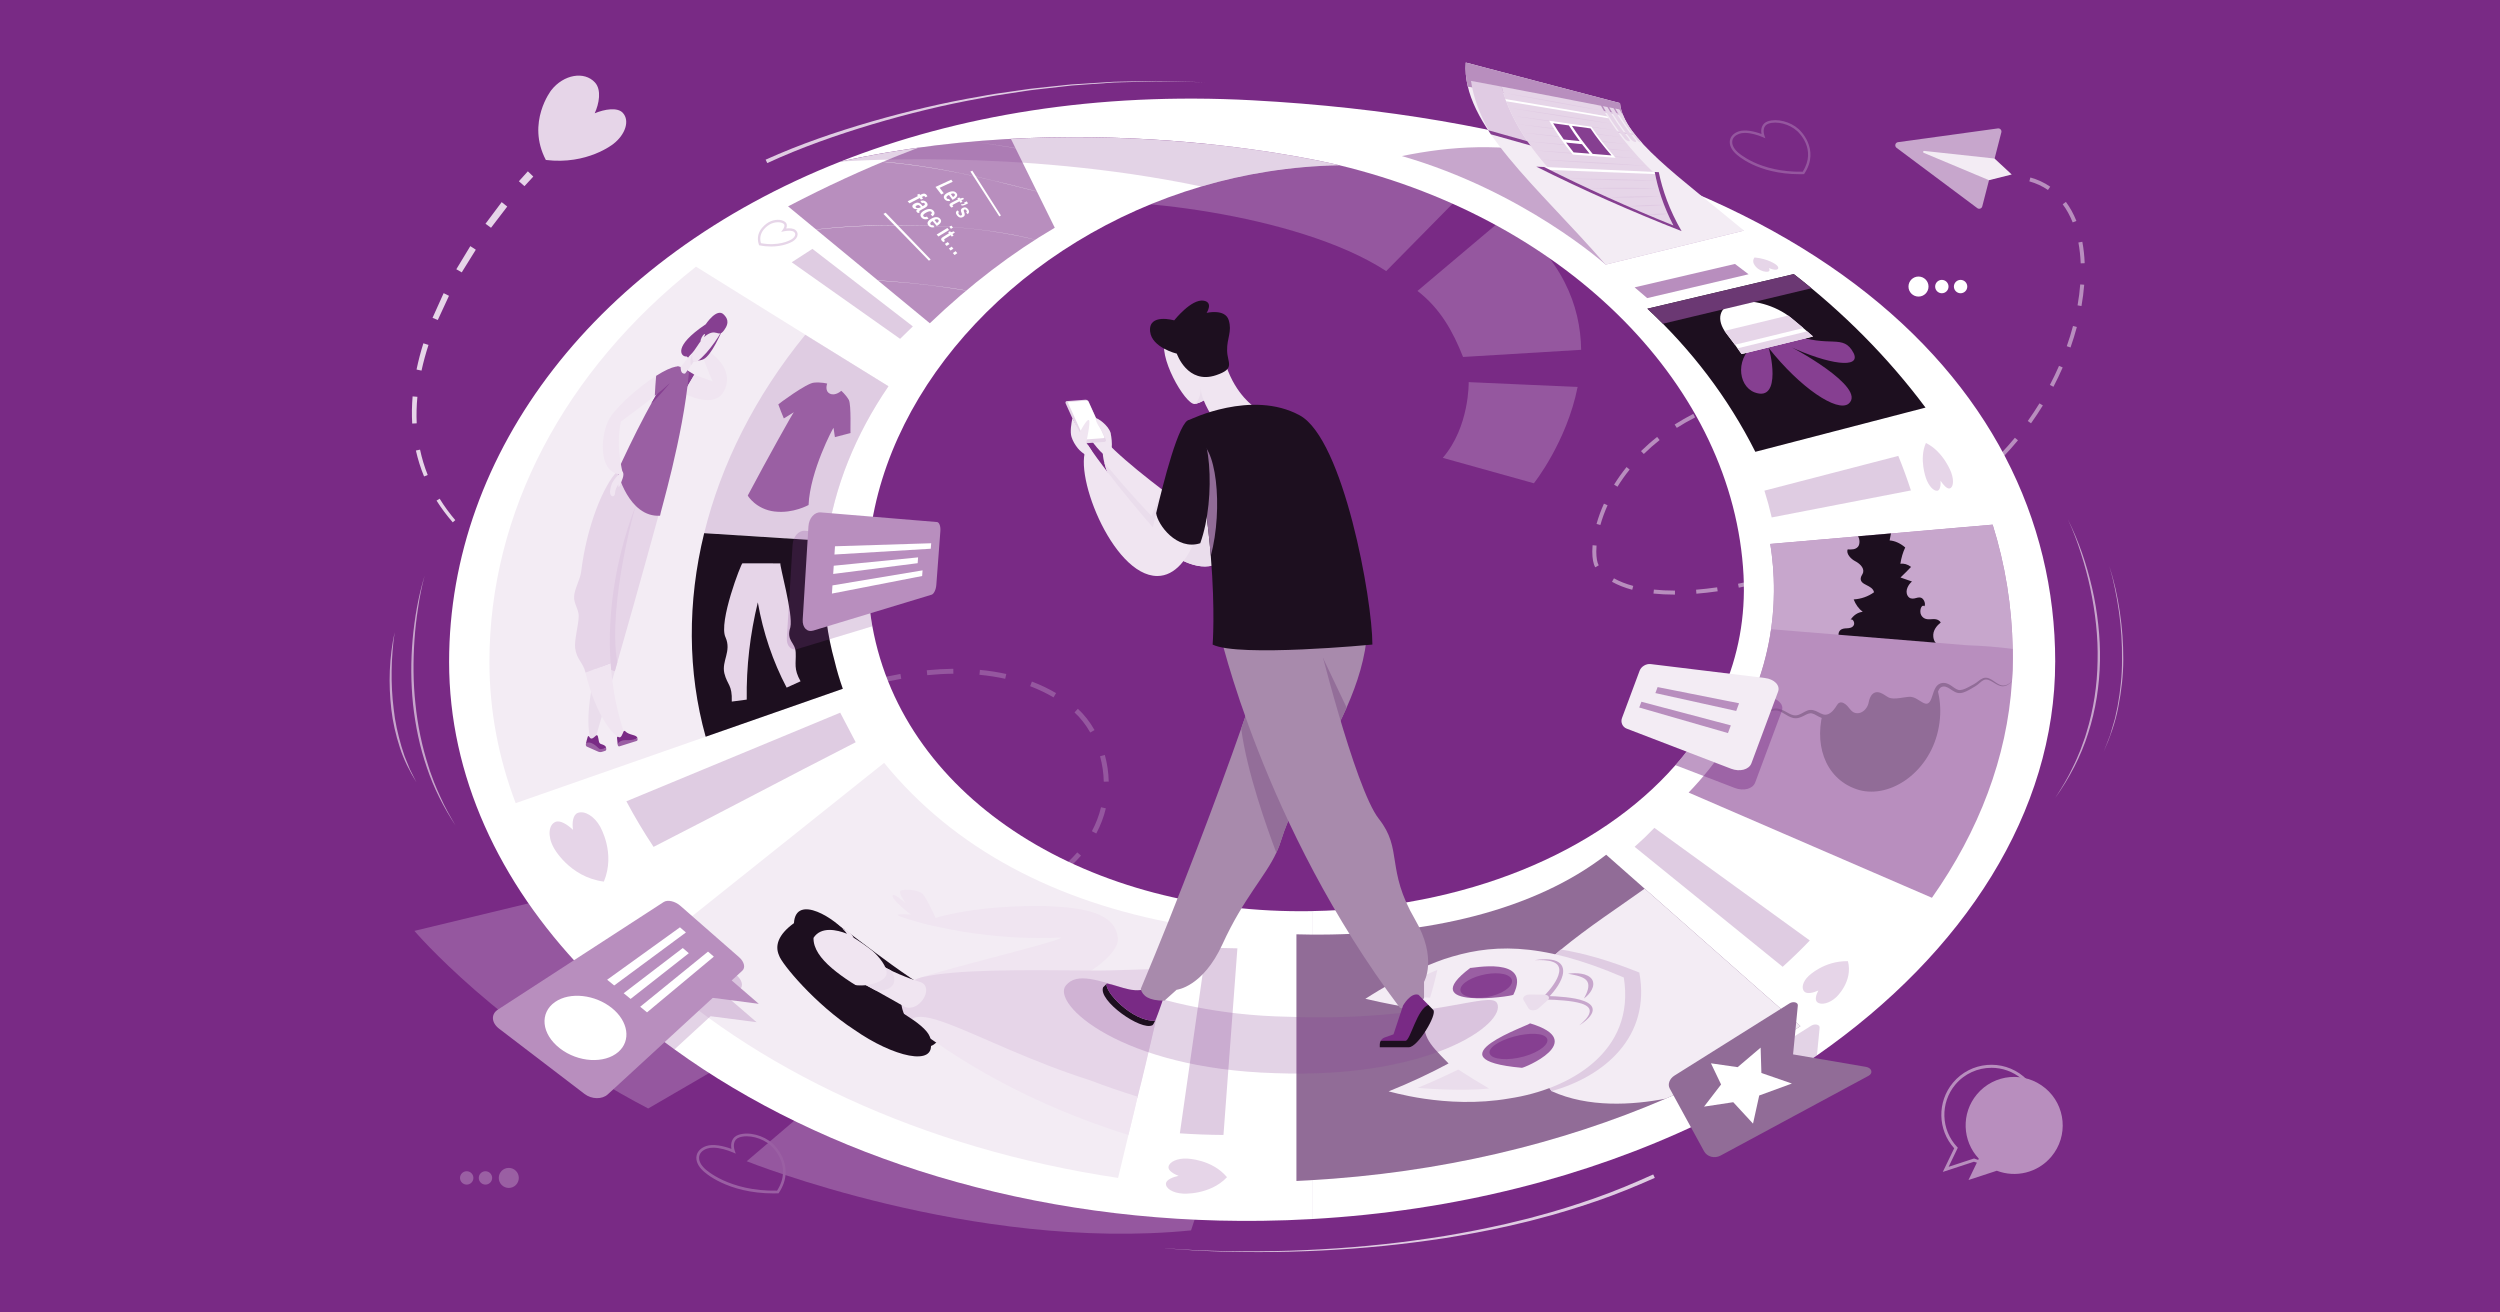
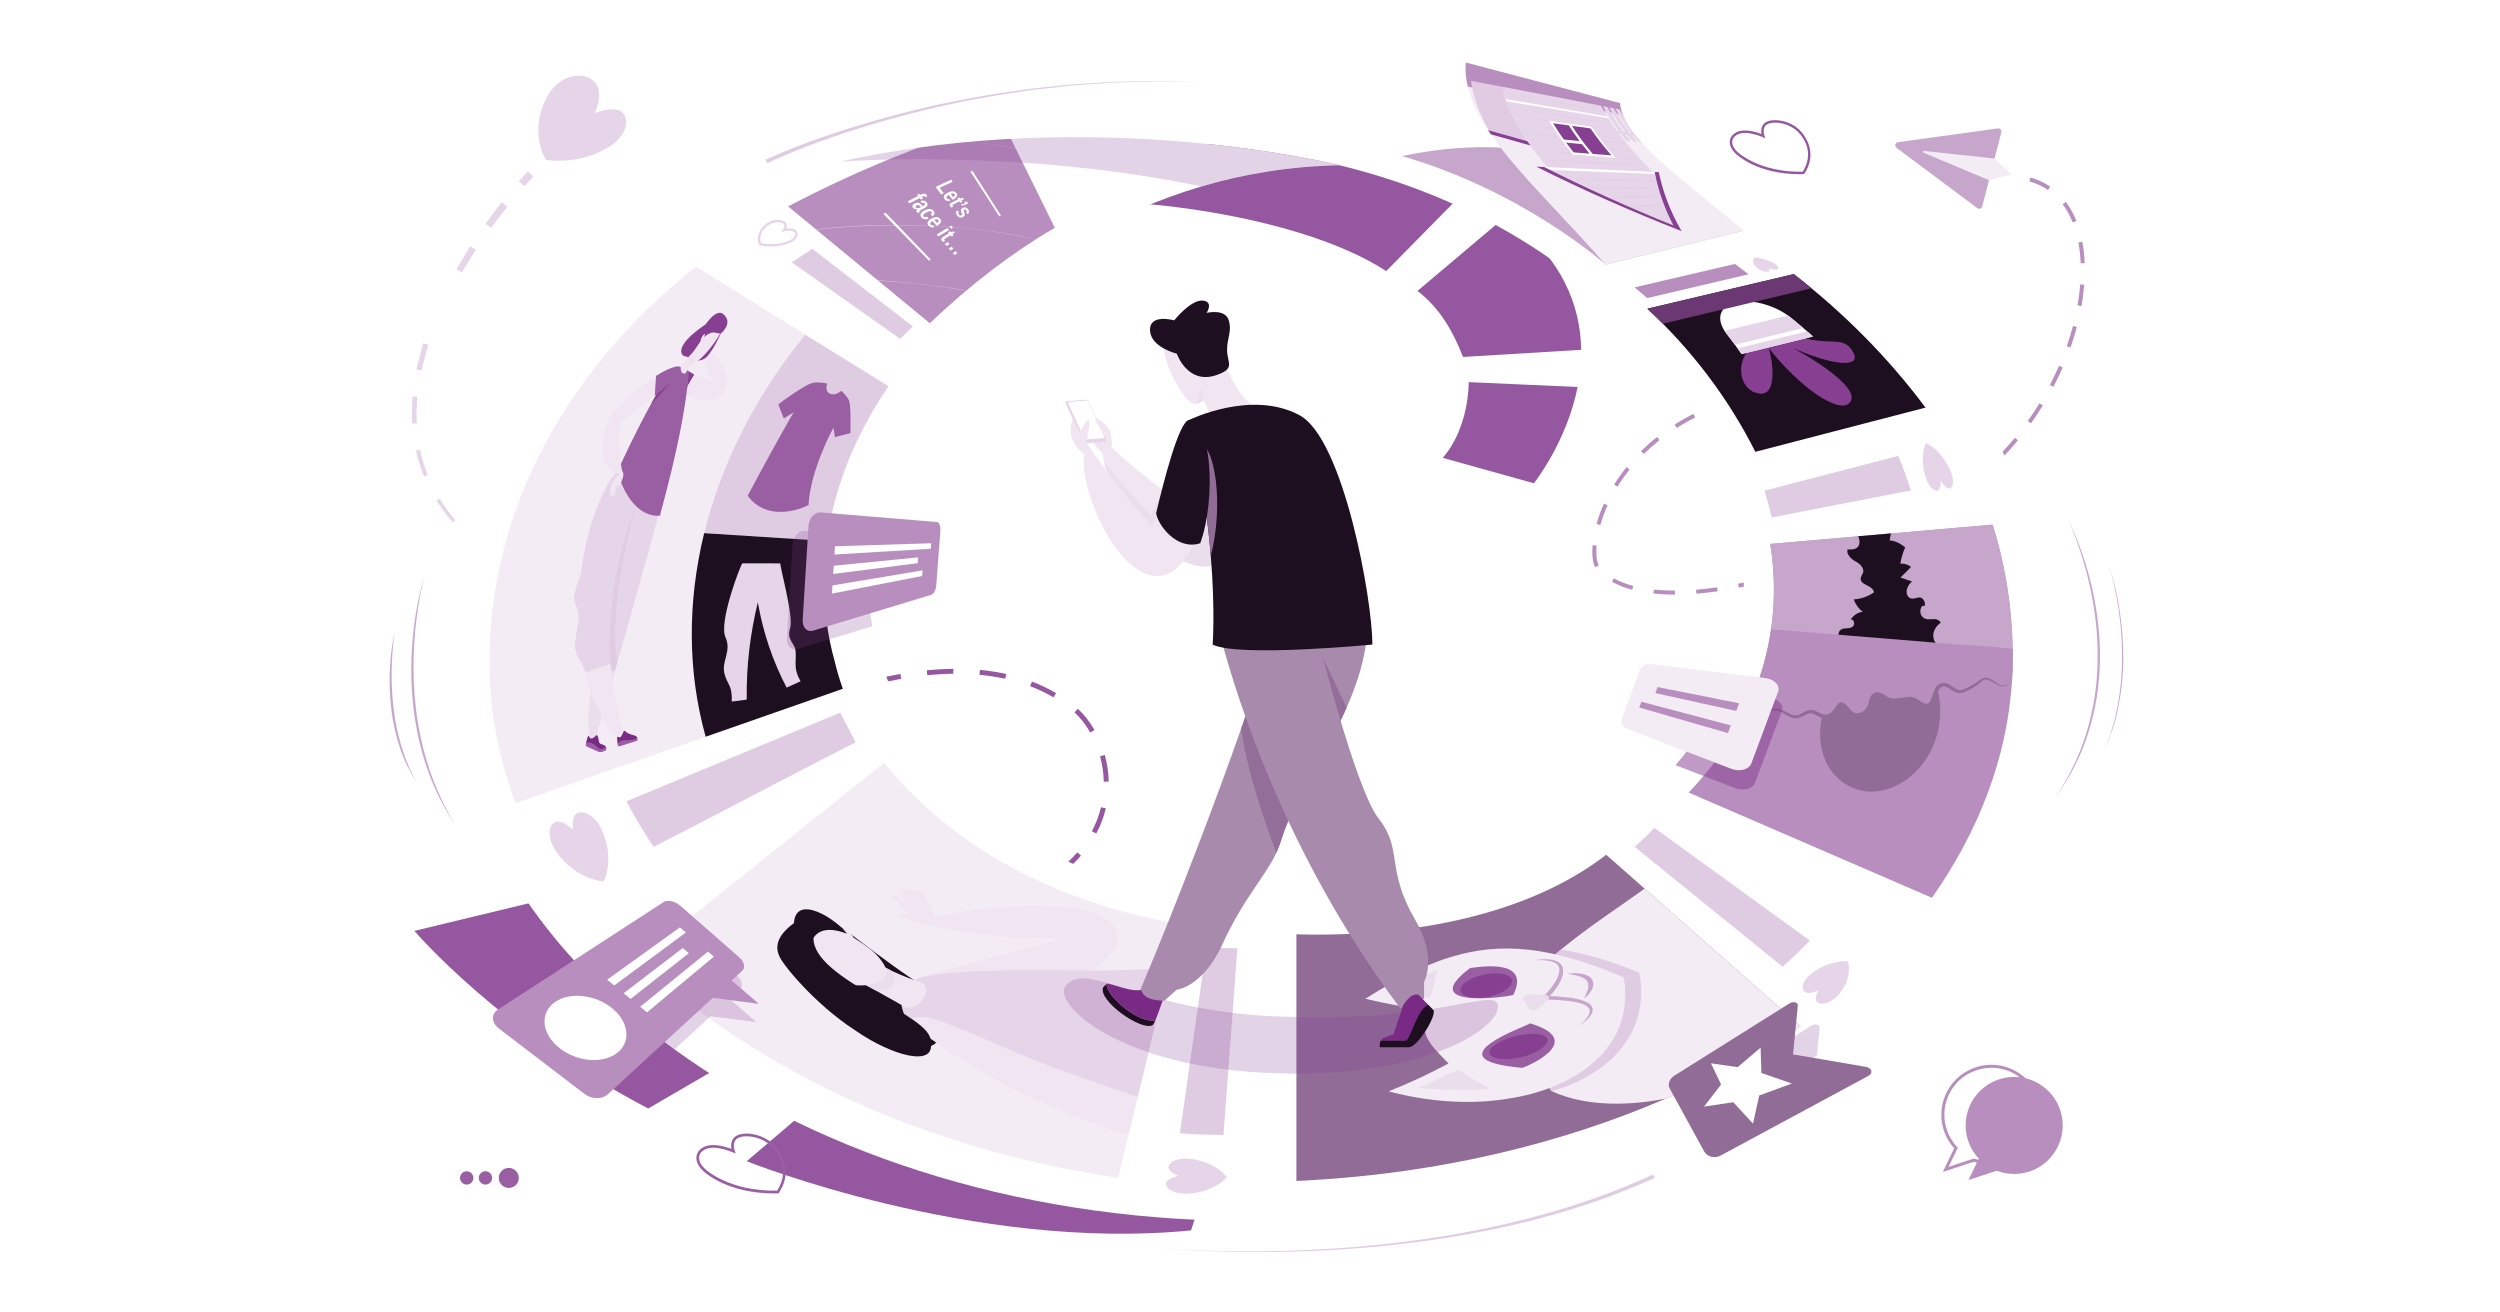
<svg xmlns="http://www.w3.org/2000/svg" viewBox="0 0 1200 630">
  <defs>
    <style>
      .cls-1 {
        fill: #f0e5f1;
      }

      .cls-2, .cls-3, .cls-4 {
        fill: #863f91;
      }

      .cls-3 {
        opacity: .23;
      }

      .cls-3, .cls-4 {
        mix-blend-mode: darken;
      }

      .cls-5 {
        fill: #6b3873;
      }

      .cls-6 {
        fill: #fff;
      }

      .cls-7 {
        fill: none;
      }

      .cls-8 {
        fill: #792a85;
      }

      .cls-9 {
        clip-path: url(#clippath-1);
      }

      .cls-10 {
        isolation: isolate;
      }

      .cls-11 {
        fill: #e6d5e8;
      }

      .cls-4 {
        opacity: .52;
      }

      .cls-12 {
        clip-path: url(#clippath-3);
      }

      .cls-13 {
        fill: #b88ebe;
      }

      .cls-14 {
        fill: #dfcce2;
      }

      .cls-15 {
        fill: #1d0f1f;
      }

      .cls-16 {
        fill: #9a5fa3;
      }

      .cls-17 {
        fill: #f3ecf4;
      }

      .cls-18 {
        fill: #eaddec;
      }

      .cls-19 {
        fill: #95579f;
      }

      .cls-20 {
        fill: #a88aac;
      }

      .cls-21 {
        fill: #916c97;
      }

      .cls-22 {
        fill: #e0cbe3;
      }

      .cls-23 {
        fill: #936e99;
      }

      .cls-24 {
        fill: #c7a6cc;
      }
    </style>
    <clipPath id="clippath-1">
      <path class="cls-13" d="M446.31,155.16c-21.46-17.7-44.1-36.37-68.03-56.1,36.78-19.21,71.28-32.69,102.7-41.04,8.52,17.26,16.95,34.36,25.31,51.29-20.15,11.82-40.45,27.17-59.98,45.86Z" />
    </clipPath>
    <clipPath id="clippath-3">
      <path class="cls-7" d="M837.11,110.69l-66.43,16.33c-32.33-37.27-69.39-67.25-67.12-97l74.04,19.47c1.53,16.83,28.64,35.5,59.51,61.2Z" />
    </clipPath>
  </defs>
  <g class="cls-10">
    <g id="Layer_2" data-name="Layer 2">
      <g id="Layer_1-2" data-name="Layer 1">
        <g>
-           <rect class="cls-8" x="0" width="1200" height="630" />
          <g>
            <path class="cls-14" d="M367.51,76.64c16.48-7.44,33.53-13.26,50.81-18.28,17.29-4.98,34.82-9.14,52.56-12.14,2.22-.38,4.42-.85,6.64-1.16l6.68-.96,6.67-.96c2.22-.33,4.45-.66,6.69-.86l13.41-1.41,3.35-.35,3.37-.21,6.73-.42,6.73-.42,3.36-.21c1.12-.05,2.25-.05,3.37-.08l13.48-.25c4.49-.17,8.98.04,13.48.16l13.47.39-13.47-.28c-4.49-.08-8.98-.26-13.47-.05l-13.47.36c-1.12.04-2.25.05-3.37.1l-3.36.24-6.72.48-6.72.48-3.36.24-3.35.38-13.38,1.52c-2.23.22-4.45.56-6.67.91l-6.66,1.02-6.66,1.02c-2.22.33-4.41.82-6.62,1.22-17.68,3.14-35.14,7.44-52.34,12.55-17.17,5.15-34.18,11.12-50.4,18.61l-.79-1.63Z" />
            <g>
              <path class="cls-13" d="M803.98,285.41h-.19c-3.55,0-6.95-.17-10.12-.5l.2-1.91c3.1.32,6.44.49,9.92.49h.19v1.92ZM814.27,284.97l-.15-1.91c3.25-.26,6.65-.65,10.1-1.14l.27,1.9c-3.49.5-6.93.89-10.22,1.16ZM783.47,283.09c-3.66-.97-6.92-2.26-9.71-3.83l.94-1.67c2.64,1.49,5.76,2.72,9.26,3.65l-.49,1.85ZM834.62,282.08l-.37-1.88c3.24-.64,6.59-1.38,9.94-2.2l.46,1.86c-3.38.83-6.75,1.57-10.03,2.22ZM854.56,277.23l-.53-1.84c3.2-.92,6.48-1.93,9.74-3l.6,1.82c-3.28,1.08-6.58,2.09-9.81,3.02ZM765.71,272.3c-.92-1.62-1.41-4.22-1.41-7.52,0-.98.04-2.01.13-3.07l1.91.16c-.08,1-.12,1.98-.12,2.91,0,2.89.42,5.28,1.16,6.58l-1.67.95ZM874.05,270.84l-.66-1.8c3.15-1.15,6.35-2.39,9.51-3.67l.72,1.78c-3.18,1.29-6.4,2.53-9.57,3.69ZM893.07,263.15l-.78-1.75c3.09-1.37,6.21-2.81,9.26-4.27l.83,1.73c-3.07,1.47-6.2,2.92-9.31,4.3ZM911.55,254.27l-.88-1.7c3-1.56,6.02-3.19,8.97-4.84l.94,1.67c-2.97,1.66-6,3.3-9.02,4.87ZM768.19,252l-1.85-.52c.91-3.23,2.11-6.51,3.55-9.73l1.75.78c-1.41,3.14-2.57,6.32-3.46,9.46ZM929.44,244.24l-.99-1.64c2.59-1.56,5.17-3.16,7.67-4.77l.97-.63,1.05,1.6-.99.64c-2.52,1.62-5.11,3.23-7.72,4.8ZM776.39,233.63l-1.63-1.01c1.79-2.89,3.8-5.73,5.98-8.43l1.49,1.2c-2.13,2.64-4.09,5.41-5.84,8.24ZM946.52,232.82l-1.17-1.52c2.65-2.05,5.27-4.24,7.78-6.51l1.28,1.42c-2.55,2.3-5.2,4.52-7.89,6.6ZM961.79,219.04l-1.39-1.32c2.32-2.43,4.58-4.98,6.74-7.59l1.48,1.22c-2.19,2.65-4.48,5.23-6.83,7.69ZM789.02,217.91l-1.34-1.37c2.42-2.37,5.02-4.67,7.75-6.81l1.19,1.5c-2.67,2.1-5.22,4.35-7.59,6.68ZM804.86,205.39l-1.03-1.62c2.84-1.81,5.84-3.53,8.94-5.12l.88,1.7c-3.04,1.56-6,3.26-8.78,5.03ZM974.89,203.19l-1.56-1.11c1.96-2.75,3.85-5.59,5.61-8.47l1.63,1c-1.79,2.91-3.7,5.79-5.68,8.58ZM822.84,196.11l-.73-1.77c3.1-1.28,6.34-2.48,9.65-3.56l.6,1.82c-3.26,1.07-6.46,2.25-9.51,3.51ZM842.1,189.76l-.48-1.86c3.24-.83,6.62-1.58,10.03-2.24l.36,1.88c-3.37.65-6.71,1.39-9.91,2.21ZM985.65,185.66l-1.7-.89c1.57-3,3.04-6.08,4.38-9.16l1.76.77c-1.36,3.12-2.85,6.24-4.44,9.28ZM993.86,166.8l-1.81-.63c1.13-3.22,2.14-6.48,2.99-9.7l1.85.49c-.87,3.26-1.89,6.57-3.04,9.84ZM999.12,146.9l-1.89-.33c.6-3.4,1.03-6.78,1.28-10.05l1.91.15c-.26,3.32-.7,6.77-1.31,10.23ZM998.73,126.41c-.14-3.49-.51-6.86-1.1-10.01l1.89-.35c.61,3.25.99,6.71,1.13,10.29l-1.91.07ZM994.89,106.76c-1.29-3.24-2.91-6.17-4.8-8.71l1.54-1.15c1.99,2.67,3.69,5.75,5.04,9.14l-1.78.71ZM983.02,91.19c-2.67-1.84-5.68-3.23-8.94-4.14l.51-1.85c3.46.96,6.67,2.45,9.52,4.41l-1.09,1.58Z" />
              <g>
                <path class="cls-24" d="M910.34,70.95l38.77,28.96c.86.64,2.1.21,2.37-.83l9.17-35.56c.27-1.04-.6-2.02-1.67-1.88l-47.94,6.6c-1.34.18-1.78,1.9-.7,2.71Z" />
                <path class="cls-17" d="M923.4,73.36l31.32,13.13,10.9-2.73-8.23-7.66-33.77-3.66c-.55-.06-.75.7-.24.92Z" />
              </g>
            </g>
            <path class="cls-19" d="M441.97,445.05l-.37-2.35c3.04-.48,6.05-1,8.94-1.57l.45,2.33c-2.92.57-5.96,1.1-9.03,1.58ZM463.42,440.69l-.59-2.3c4.18-1.07,8.24-2.26,12.06-3.54l.75,2.25c-3.87,1.3-7.99,2.51-12.22,3.59ZM487.56,432.52l-.95-2.17c3.96-1.74,7.72-3.63,11.17-5.64l1.19,2.05c-3.53,2.05-7.37,3.99-11.41,5.76ZM509.57,419.56l-1.48-1.86c3.36-2.68,6.39-5.56,8.99-8.56l1.79,1.56c-2.7,3.11-5.83,6.1-9.31,8.86ZM294,406.09l-2.03-1.23c2.22-3.66,4.72-7.18,7.41-10.46l1.84,1.51c-2.62,3.2-5.05,6.63-7.21,10.19ZM526.21,400.09l-2.1-1.11c1.96-3.68,3.43-7.55,4.39-11.52l2.31.55c-1,4.16-2.55,8.22-4.6,12.08ZM309.79,386.83l-1.6-1.75c1.38-1.27,2.83-2.52,4.31-3.72,1.83-1.48,3.68-2.94,5.54-4.38l1.45,1.88c-1.85,1.43-3.69,2.88-5.5,4.35-1.44,1.17-2.86,2.39-4.2,3.62ZM529.81,375.21c-.08-4.1-.69-8.21-1.78-12.21l2.29-.63c1.15,4.19,1.78,8.49,1.87,12.79l-2.37.05ZM329.64,371.37l-1.37-1.94c3.45-2.44,6.99-4.84,10.53-7.13l1.29,1.99c-3.51,2.28-7.03,4.66-10.45,7.08ZM350.82,357.64l-1.21-2.04c3.66-2.16,7.39-4.26,11.08-6.24l1.12,2.09c-3.67,1.96-7.37,4.05-11,6.19ZM523.32,351.6c-2.14-3.76-4.75-7.09-7.55-9.64l1.6-1.75c2.98,2.71,5.75,6.25,8.01,10.22l-2.06,1.18ZM373.06,345.73l-1.03-2.14c3.85-1.85,7.74-3.62,11.58-5.25l.93,2.18c-3.81,1.62-7.67,3.37-11.49,5.21ZM396.26,335.87l-.82-2.23c4.02-1.49,8.08-2.86,12.05-4.09l.7,2.27c-3.93,1.22-7.95,2.58-11.93,4.05ZM505.7,334.74c-3.51-2.06-7.29-3.86-11.23-5.37l.85-2.22c4.07,1.55,7.97,3.41,11.59,5.54l-1.2,2.05ZM420.32,328.44l-.57-2.31c4.19-1.03,8.39-1.92,12.46-2.64l.41,2.34c-4.03.71-8.17,1.59-12.31,2.61ZM482.5,325.82c-3.94-.87-8.1-1.52-12.36-1.92l.22-2.36c4.36.41,8.61,1.07,12.65,1.97l-.51,2.32ZM445.08,324.09l-.23-2.36c4.33-.43,8.61-.67,12.74-.72l.02,2.37c-4.06.04-8.28.28-12.53.7Z" />
            <g>
              <g>
                <polygon class="cls-11" points="255.98 84.76 251.74 89.36 249.06 87.01 253.37 82.23 255.98 84.76" />
                <polygon class="cls-11" points="243.48 99.15 235.69 109.33 233.03 107.41 240.8 97.02 243.48 99.15" />
                <polygon class="cls-11" points="228.39 119.86 221.63 130.74 219.03 129.24 225.75 118.14 228.39 119.86" />
-                 <polygon class="cls-11" points="215.51 141.99 210.14 153.6 207.62 152.56 212.95 140.71 215.51 141.99" />
                <path class="cls-11" d="M205.68,165.57c-1.31,4.05-2.45,8.16-3.35,12.32l-2.39-.51c.88-4.25,1.98-8.46,3.28-12.6l2.46.78Z" />
                <path class="cls-11" d="M200.35,190.48c-.4,4.23-.52,8.48-.33,12.72l-2.16.11c-.25-4.35-.17-8.71.19-13.04l2.3.2Z" />
                <path class="cls-11" d="M201.62,215.82c.88,4.15,2.11,8.23,3.68,12.17l-1.75.71c-1.66-4.02-2.97-8.2-3.92-12.45l1.98-.43Z" />
                <path class="cls-11" d="M211.03,239.36c2.22,3.62,4.75,7.07,7.51,10.31l-1.22,1.05c-2.85-3.27-5.46-6.75-7.78-10.43l1.48-.92Z" />
                <path class="cls-11" d="M227.48,258.8c3.18,2.85,6.53,5.51,10.01,7.99l-.77,1.08c-3.54-2.47-6.97-5.12-10.22-7.98l.97-1.1Z" />
                <polygon class="cls-11" points="248.28 273.74 259.62 279.78 259.17 280.72 247.69 274.77 248.28 273.74" />
-                 <polygon class="cls-11" points="271.37 285.02 283.41 289.58 283.16 290.31 271.03 285.86 271.37 285.02" />
                <polygon class="cls-11" points="295.66 293.55 308.07 297.01 307.95 297.48 295.48 294.15 295.66 293.55" />
                <polygon class="cls-11" points="320.6 300.02 333.23 302.64 333.19 302.84 320.53 300.36 320.6 300.02" />
                <polygon class="cls-11" points="346 304.92 352.28 305.92 345.99 304.99 346 304.92" />
              </g>
              <path class="cls-11" d="M262.01,76.79c-9.49-18.06,2.64-33.55,2.64-33.55,5.9-7.48,15.8-9.25,20.93-3.65,3.23,3.52,2,10.18-.12,14.79,4.72-1.99,10.93-3.01,13.49-.21,3.49,3.8,1.14,10.51-4.53,14.9,0,0-12.49,10.17-32.42,7.71Z" />
            </g>
            <path class="cls-14" d="M559.25,599.14c9.95.84,19.93,1.24,29.9,1.42,9.98.17,19.96.1,29.93-.22,19.94-.66,39.87-2.19,59.63-4.89,4.95-.63,9.87-1.44,14.8-2.19,4.91-.87,9.83-1.67,14.71-2.68,4.9-.92,9.76-2.03,14.63-3.1l7.26-1.76,3.63-.89,3.61-.98c9.64-2.52,19.14-5.56,28.54-8.85,9.4-3.3,18.58-7.16,27.65-11.27l.76,1.65c-9.15,4.07-18.41,7.87-27.88,11.12-9.47,3.23-19.02,6.21-28.72,8.67l-3.63.96-3.65.87-7.3,1.71c-4.89,1.03-9.77,2.11-14.69,3-4.9.97-9.84,1.74-14.77,2.57-4.94.72-9.88,1.49-14.84,2.08-19.82,2.56-39.77,3.94-59.74,4.45-9.98.24-19.97.24-29.95,0-9.98-.25-19.96-.73-29.9-1.64Z" />
            <g>
              <path class="cls-13" d="M981.75,522.35c-9.87-8.26-24.56-6.96-32.82,2.91-7.65,9.14-7.08,22.42.89,30.89l-4.94,10.25,13.59-4.45c9.03,3.46,19.64,1.05,26.2-6.79,8.26-9.87,6.96-24.56-2.91-32.82Z" />
              <path class="cls-13" d="M932.54,562.53l5.47-11.35c-7.99-8.85-8.26-22.3-.58-31.49,8.51-10.16,23.69-11.51,33.85-3h0c10.16,8.5,11.51,23.69,3,33.85-6.52,7.79-17.26,10.62-26.78,7.09l-14.97,4.9ZM955.88,512.55c-6.46,0-12.87,2.75-17.33,8.07-7.32,8.75-6.95,21.61.86,29.92l.34.37-4.41,9.16,12.21-4,.24.09c9.01,3.45,19.2.81,25.38-6.57,7.99-9.54,6.72-23.81-2.82-31.8-4.22-3.53-9.36-5.25-14.47-5.25Z" />
            </g>
            <g>
              <path class="cls-24" d="M992.65,249.45c5.24,10.44,8.98,21.61,11.61,33.01,1.32,5.7,2.26,11.49,2.9,17.31.64,5.82.95,11.68.83,17.54-.25,11.71-2.02,23.43-5.64,34.58-3.52,11.19-9.07,21.66-15.86,31.14,3.16-4.9,6.23-9.88,8.65-15.18,1.34-2.58,2.38-5.31,3.52-7.98.53-1.35.99-2.74,1.48-4.1l.73-2.05.63-2.09c3.42-11.11,5.18-22.71,5.34-34.33.3-11.63-1.07-23.26-3.44-34.64-1.2-5.7-2.71-11.33-4.49-16.88-1.76-5.55-3.78-11.04-6.26-16.32Z" />
              <path class="cls-24" d="M1012.44,271.62c2.37,7.22,3.99,14.68,5.1,22.2,1.11,7.52,1.66,15.13,1.64,22.74,0,7.62-.92,15.21-2.36,22.67-1.37,7.5-4.01,14.69-7.06,21.64l2.06-5.31c.34-.89.7-1.76,1.02-2.66l.79-2.73c.52-1.82,1.12-3.62,1.59-5.46l1.19-5.56c1.37-7.45,2.21-15.02,2.15-22.6.09-7.58-.39-15.16-1.43-22.68-.54-3.75-1.17-7.5-1.96-11.21-.74-3.72-1.64-7.41-2.73-11.05Z" />
            </g>
            <g>
              <path class="cls-24" d="M203.79,276.44c-1.35,4.99-2.32,10.08-3.09,15.19-.8,5.1-1.39,10.24-1.74,15.38-.71,10.29-.67,20.65.46,30.9,1.04,10.25,3.13,20.4,6.33,30.21l.58,1.84.66,1.82,1.33,3.63c1.01,2.37,1.92,4.79,3.06,7.11,2.07,4.73,4.63,9.23,7.26,13.69-5.7-8.63-10.44-17.96-13.75-27.8-3.4-9.81-5.5-20.05-6.64-30.37-1.04-10.33-1.1-20.76-.19-31.09.94-10.32,2.69-20.6,5.72-30.5Z" />
              <path class="cls-24" d="M189.45,303.46c-.46,3.06-.83,6.13-1.03,9.21-.26,3.08-.38,6.16-.43,9.24-.08,6.16.2,12.33.98,18.43.63,6.13,2.03,12.15,3.75,18.05l1.42,4.4c.53,1.45,1.16,2.85,1.73,4.28l.86,2.15c.33.7.69,1.38,1.04,2.07l2.08,4.15c-3.24-5.26-6.09-10.84-7.97-16.77-1.92-5.91-3.33-12-4.05-18.18-.69-6.18-.99-12.4-.72-18.6.29-6.2.96-12.39,2.34-18.43Z" />
            </g>
            <g>
              <path class="cls-6" d="M925.69,137.55c0,2.66-2.15,4.81-4.81,4.81s-4.81-2.15-4.81-4.81,2.15-4.81,4.81-4.81,4.81,2.15,4.81,4.81Z" />
              <path class="cls-6" d="M935.29,137.55c0,1.78-1.44,3.21-3.21,3.21s-3.21-1.44-3.21-3.21,1.44-3.21,3.21-3.21,3.21,1.44,3.21,3.21Z" />
              <path class="cls-6" d="M944.29,137.55c0,1.78-1.44,3.21-3.21,3.21s-3.21-1.44-3.21-3.21,1.44-3.21,3.21-3.21,3.21,1.44,3.21,3.21Z" />
            </g>
            <g>
              <path class="cls-16" d="M239.41,565.4c0,2.66,2.15,4.81,4.81,4.81s4.81-2.15,4.81-4.81-2.15-4.81-4.81-4.81-4.81,2.15-4.81,4.81Z" />
              <path class="cls-16" d="M229.81,565.4c0,1.78,1.44,3.21,3.21,3.21s3.21-1.44,3.21-3.21-1.44-3.21-3.21-3.21-3.21,1.44-3.21,3.21Z" />
              <path class="cls-16" d="M220.81,565.4c0,1.78,1.44,3.21,3.21,3.21s3.21-1.44,3.21-3.21-1.44-3.21-3.21-3.21-3.21,1.44-3.21,3.21Z" />
            </g>
            <g>
              <path class="cls-19" d="M703.27,91.67l-37.89,38.45c-43.16-28.13-130.68-36.57-154.11-32.25l91.68-38.23c11.05,3.82,91.82,27.62,100.33,32.03Z" />
              <path class="cls-19" d="M757.26,185.75c-5.28,26.51-21,46.22-21,46.22l-43.73-12.2c12.9-14.93,12.44-36.35,12.44-36.35l52.3,2.33Z" />
              <path class="cls-19" d="M722.91,103.76l-42.52,35.89c10.89,8.36,17.04,19.45,21.87,31.69l56.69-3.43c-.28-21.04-8.92-44.23-36.04-64.14Z" />
            </g>
            <path class="cls-19" d="M414.34,509.73l-55.92,47.66s108.61,43.61,213.28,33.2l24.21-73.84-181.57-7.02Z" />
            <path class="cls-19" d="M198.91,446.82s40.54,47.73,112.22,85.26l102.12-59.38-56.2-64.03-158.14,38.15Z" />
            <path class="cls-16" d="M371.48,572.84c-22.72,0-33.54-10.38-34-10.83-2.47-2.29-3.62-4.96-3.12-7.32.44-2.08,2.07-3.71,4.6-4.59,3.33-1.15,8.36-.06,12.14,1.38-.53-2.78.27-5.68,3.33-6.74,4.84-1.68,12.08.16,16.46,4.18.1.09,11.7,10.39,3,23.6l-.19.28h-.34c-.64.02-1.27.03-1.89.03ZM342.29,550.9c-1.06,0-2.05.13-2.9.42-2.08.72-3.42,2.01-3.75,3.62-.4,1.9.6,4.13,2.75,6.11.12.12,11.37,10.9,34.61,10.46,7.72-12.11-2.52-21.24-2.97-21.63-4.01-3.68-10.81-5.43-15.17-3.92-2.88,1-2.97,4.07-2.18,6.39l.48,1.4-1.36-.59c-2.71-1.18-6.42-2.27-9.52-2.27Z" />
            <path class="cls-19" d="M863.92,83.62c-20.53,0-30.29-9.38-30.71-9.79-2.23-2.06-3.27-4.48-2.82-6.61.39-1.88,1.87-3.35,4.16-4.15,3.01-1.04,7.55-.06,10.97,1.25-.47-2.51.25-5.13,3.01-6.09,4.37-1.51,10.91.14,14.87,3.78.09.08,10.57,9.38,2.71,21.32l-.17.26h-.31c-.58.02-1.15.03-1.71.03ZM837.55,63.8c-.96,0-1.85.12-2.62.38-1.88.65-3.09,1.81-3.39,3.27-.36,1.72.54,3.73,2.48,5.52.11.11,10.27,9.85,31.27,9.45,6.97-10.94-2.28-19.19-2.68-19.54-3.62-3.32-9.76-4.91-13.7-3.54-2.6.9-2.69,3.67-1.97,5.77l.43,1.26-1.22-.53c-2.45-1.06-5.8-2.05-8.6-2.05Z" />
          </g>
          <path class="cls-6" d="M629.29,437.34c.16,0,.32,0,.48-.01v147.82c-7.91.45-15.9.74-23.95.84-110.04,1.47-210.59-30.49-282.06-82.29-16.05-11.62-30.64-24.24-43.53-37.72-40.77-42.6-64.66-93.65-64.66-148.28,0-100.58,70.78-193.91,187.74-240.09,123.7-27.44,239.55,1.72,239.55,1.72-23.07.44-45.3,4.01-66.24,10.19-85.98,25.31-150.05,94.2-159.06,167.86-.72,5.88-1.09,11.8-1.09,17.73,0,8.77.77,17.28,2.26,25.51,15.18,83.9,104.85,138.44,210.56,136.73Z" />
          <g>
            <g>
              <g>
                <path class="cls-13" d="M446.31,155.16c-21.46-17.7-44.1-36.37-68.03-56.1,36.78-19.21,71.28-32.69,102.7-41.04,8.52,17.26,16.95,34.36,25.31,51.29-20.15,11.82-40.45,27.17-59.98,45.86Z" />
                <g class="cls-9">
                  <g>
                    <path class="cls-6" d="M471.32,140.9c-5.1-1.02-10.48-1.91-16.15-2.77-5.78-.87-11.89-1.64-18.35-2.25-6.6-.62-13.57-1.15-20.94-1.52-3.75-.19-7.61-.35-11.57-.49-4.02-.11-8.18-.12-12.51.21,0,0,0,0,0-.01,4.33-.36,8.51-.37,12.53-.28,3.97.1,7.83.25,11.58.45,7.37.38,14.34.91,20.93,1.58,6.45.66,12.56,1.39,18.35,2.23,5.68.82,11.04,1.81,16.13,2.85,0,0,0,0,0,.01Z" />
                    <path class="cls-6" d="M505.41,117.4c-7.15-2.16-15.12-4.01-23.96-5.51-9.12-1.57-19.25-2.7-30.46-3.29-11.67-.61-24.59-.68-38.84-.01-7.4.37-15.19.96-23.39,2.02-8.42,1.1-17.3,2.72-26.44,5.06,0,0,0,0,0-.01,18.03-4.67,34.9-6.48,49.85-7.19,7.22-.34,14.08-.46,20.61-.46,6.38.03,12.45.21,18.22.53,5.65.32,11.03.76,16.14,1.32,5.02.54,9.79,1.2,14.32,1.96,8.85,1.47,16.79,3.41,23.93,5.58,0,0,0,0,0,0Z" />
-                     <path class="cls-6" d="M506.06,93.89c-7.1-1.63-14.62-3.53-22.67-5.55-8.29-2.07-17.22-4.21-27.04-6.07-10.17-1.93-21.33-3.64-33.74-4.68-12.96-1.08-27.41-1.49-43.41-.59,0,0,0,0,0-.01,16.01-.93,30.51-.61,43.47.49,12.42,1.05,23.58,2.76,33.72,4.73,9.79,1.91,18.74,4.02,27.05,6.06,8.07,1.98,15.54,3.97,22.63,5.61,0,0,0,0,0,0Z" />
                    <path class="cls-6" d="M501.56,73.95c-5.5-1.23-11.37-2.34-17.56-3.39-6.34-1.07-13.08-2.04-20.25-2.83-7.36-.81-15.21-1.45-23.64-1.59-8.69-.14-18.04.21-27.88,1.5,0,0,0,0,0-.01,9.84-1.32,19.23-1.75,27.92-1.59,8.44.15,16.29.79,23.64,1.64,7.15.83,13.9,1.77,20.26,2.82,6.21,1.02,12.03,2.21,17.53,3.45,0,0,0,0,0,0Z" />
                  </g>
                </g>
              </g>
              <g>
                <path class="cls-6" d="M449.05,89.72c2.53-1.2,5.05-2.36,7.55-3.49.24.33.47.67.71,1-2.08.95-4.17,1.92-6.27,2.92.65.87,1.31,1.73,1.96,2.59-.4.2-.8.39-1.19.59-.92-1.2-1.84-2.41-2.77-3.61Z" />
                <path class="cls-6" d="M453.42,95.61c-.43-.56-.51-1.11-.23-1.66.27-.55.89-1.06,1.85-1.53.92-.45,1.75-.64,2.46-.58.71.06,1.26.37,1.66.92.38.53.41,1.06.09,1.59-.32.54-.97,1.06-1.97,1.56-.01,0-.03.01-.04.02-.59-.79-1.17-1.57-1.76-2.36-.54.27-.9.54-1.08.81-.18.27-.17.53.02.78.26.34.64.44,1.14.31.19.32.38.64.56.96-1.19.25-2.09-.03-2.71-.83ZM458.25,93.19c-.16-.22-.41-.34-.73-.35-.32,0-.7.09-1.13.29.35.48.7.95,1.05,1.43.43-.24.71-.48.84-.71.13-.23.12-.46-.03-.67Z" />
                <path class="cls-6" d="M455.97,98.92c-.22-.28-.27-.56-.16-.83.11-.27.39-.52.85-.76,1.06-.55,2.13-1.09,3.19-1.63-.11-.15-.23-.31-.34-.46.32-.16.63-.32.95-.48.12.17.25.34.37.51.49-.11.98-.22,1.47-.33.14.2.28.4.42.59-.42.21-.83.42-1.25.63.17.23.33.46.5.69-.31.16-.62.32-.93.48-.17-.23-.34-.46-.5-.69-.93.47-1.85.95-2.78,1.44-.26.14-.43.27-.5.4-.07.13-.06.27.05.41.06.07.16.17.31.28-.29.15-.57.3-.86.46-.29-.18-.55-.41-.79-.72Z" />
                <path class="cls-6" d="M463.74,98.09c-.39.2-.75.35-1.07.45-.33.1-.67.15-1.04.15-.15-.2-.3-.41-.45-.61.76,0,1.38-.11,1.87-.36-.1-.14-.21-.29-.31-.43.42-.22.84-.43,1.26-.65.23.32.46.64.68.96-.31.16-.62.32-.94.49Z" />
                <path class="cls-6" d="M462.23,104.16c-.49.28-.99.35-1.49.22-.5-.13-.95-.45-1.34-.96-.38-.5-.57-.95-.54-1.34.02-.39.24-.76.66-1.11.27.25.54.49.81.74-.21.18-.32.36-.34.53-.02.17.09.4.31.69.2.27.4.43.58.5.19.07.38.05.58-.07.16-.09.26-.21.28-.36.02-.15-.02-.36-.13-.63-.25-.62-.38-1.05-.39-1.31,0-.26.05-.49.19-.7.13-.21.35-.39.65-.55.5-.26.98-.34,1.45-.21.47.12.88.43,1.23.92.31.43.44.84.4,1.23-.04.39-.26.74-.66,1.05-.24-.26-.49-.51-.73-.77.19-.14.29-.29.32-.45.03-.16-.04-.35-.21-.58-.16-.22-.33-.37-.49-.44-.16-.07-.34-.05-.53.05-.15.08-.24.19-.26.32-.02.13.01.32.1.55.13.33.23.63.31.9.08.27.1.5.09.7-.02.2-.09.39-.22.57-.13.18-.34.36-.63.52Z" />
                <path class="cls-6" d="M441.45,95.07c-1.64.83-3.28,1.67-4.92,2.53-.29-.33-.57-.65-.86-.98,1.66-.86,3.31-1.7,4.96-2.53-.15-.18-.31-.37-.46-.55.35-.18.7-.35,1.05-.52.15.18.3.37.45.55.21-.1.42-.21.62-.31.54-.27,1.01-.37,1.42-.32.41.05.76.26,1.05.63.15.18.28.4.41.66-.33.16-.65.33-.98.49-.04-.11-.11-.21-.18-.31-.14-.17-.28-.26-.44-.27-.16-.02-.37.04-.63.17-.15.08-.31.16-.46.23.2.25.41.49.61.74-.34.17-.69.35-1.03.53-.21-.25-.41-.49-.62-.74Z" />
                <path class="cls-6" d="M438.26,99.76c-.32-.37-.41-.73-.28-1.1.13-.37.49-.7,1.05-1,.61-.32,1.19-.44,1.72-.35.53.09,1.01.37,1.42.85.23.27.47.53.7.8.1-.05.2-.1.29-.16.38-.2.62-.39.73-.57.11-.18.09-.37-.07-.56-.15-.18-.32-.28-.52-.3-.2-.02-.45.04-.76.17-.26-.35-.52-.7-.78-1.06.62-.23,1.2-.29,1.71-.17.52.12.97.42,1.35.88.39.47.51.93.37,1.37-.14.44-.54.84-1.2,1.19-.7.37-1.39.75-2.09,1.12-.32.17-.52.32-.61.43-.08.11-.07.23.02.34.06.07.14.14.22.2-.27.15-.54.29-.81.44-.07-.05-.14-.09-.19-.12-.06-.04-.11-.07-.16-.12-.05-.04-.1-.09-.16-.13-.05-.05-.11-.11-.17-.18-.21-.25-.28-.48-.2-.7.08-.22.3-.44.64-.65,0,0-.01-.01-.02-.02-1,.14-1.74-.07-2.23-.62ZM442.05,99.4c-.15-.16-.29-.33-.44-.49-.21-.22-.38-.36-.53-.42-.14-.06-.3-.08-.47-.06-.17.02-.37.09-.58.2-.28.15-.45.3-.52.45-.06.15-.04.3.08.44.13.15.32.26.56.31.24.06.5.06.79.01.29-.05.56-.14.81-.28.1-.05.2-.1.29-.16Z" />
                <path class="cls-6" d="M442.32,104.41c-.5-.57-.62-1.15-.38-1.74.25-.59.83-1.14,1.75-1.64.94-.51,1.8-.75,2.58-.72.78.03,1.4.33,1.86.9.36.44.49.89.4,1.35-.09.47-.39.89-.9,1.29-.3-.31-.59-.62-.89-.93.26-.19.43-.38.51-.58.08-.2.03-.41-.14-.61-.41-.5-1.25-.41-2.51.28-1.3.72-1.73,1.33-1.29,1.84.16.18.38.29.66.32.28.03.61-.04.98-.21.25.34.51.67.76,1.01-.41.18-.82.28-1.25.3-.43.02-.83-.04-1.2-.19-.37-.15-.69-.37-.96-.68Z" />
                <path class="cls-6" d="M445.72,108.31c-.49-.56-.62-1.13-.39-1.71.23-.58.81-1.14,1.75-1.67.9-.51,1.73-.75,2.46-.72.73.03,1.33.33,1.78.88.44.53.52,1.08.24,1.65-.27.57-.89,1.14-1.87,1.72-.01,0-.03.02-.04.02-.67-.79-1.35-1.58-2.02-2.37-.53.3-.87.6-1.03.89-.15.29-.12.56.09.81.29.34.69.43,1.2.27.22.32.44.65.67.97-1.19.31-2.14.07-2.85-.73ZM450.44,105.57c-.19-.23-.45-.33-.78-.33-.33,0-.71.13-1.13.36.4.48.81.96,1.21,1.44.42-.27.68-.53.79-.78.11-.25.08-.48-.1-.69Z" />
                <path class="cls-6" d="M455.68,108.88c.33-.19.65-.39.98-.58.26.32.51.63.77.95-.32.19-.65.39-.97.58-.26-.32-.52-.63-.78-.95ZM449.6,112.57c1.72-1.07,3.45-2.11,5.16-3.14.26.32.52.63.78.95-1.7,1.03-3.41,2.08-5.11,3.14-.28-.32-.56-.64-.83-.95Z" />
                <path class="cls-6" d="M452.02,115.49c-.24-.28-.33-.56-.25-.85.08-.28.33-.56.76-.83,1-.62,1.99-1.24,2.98-1.85-.13-.15-.26-.31-.39-.46.3-.18.59-.36.89-.54.14.17.28.34.42.51.47-.14.95-.28,1.42-.42.16.2.32.4.48.59-.39.24-.78.48-1.17.72.19.23.38.46.57.69-.29.18-.58.36-.87.54-.19-.23-.38-.46-.58-.69-.87.54-1.73,1.08-2.6,1.63-.24.15-.4.3-.45.44-.06.14-.02.28.1.42.06.07.18.17.34.28-.27.17-.54.34-.8.52-.31-.17-.6-.4-.86-.7Z" />
                <path class="cls-6" d="M453.54,117.08c.46-.3.93-.6,1.39-.9.28.32.56.65.83.97-.46.3-.92.6-1.38.9-.28-.32-.56-.65-.85-.97ZM455.46,119.29c.45-.3.91-.6,1.36-.9.27.32.55.64.82.96-.45.3-.9.6-1.35.91-.28-.32-.56-.64-.84-.96ZM457.36,121.46c.44-.3.89-.61,1.33-.91.28.32.55.64.83.96-.44.3-.88.6-1.32.91-.28-.32-.56-.64-.84-.96Z" />
              </g>
              <g>
                <path class="cls-6" d="M479.66,103.87c-4.59-7.12-9.21-14.29-13.87-21.52.31-.13.63-.26.94-.4,4.61,7.22,9.17,14.38,13.71,21.48-.26.14-.52.29-.78.43Z" />
                <path class="cls-6" d="M445.89,125.14c-7.16-7.36-14.45-14.85-21.85-22.46.35-.19.7-.39,1.05-.58,7.33,7.61,14.54,15.09,21.63,22.45-.28.19-.55.39-.83.59Z" />
              </g>
            </g>
            <g>
              <path class="cls-11" d="M370.16,118.33c-1.65,0-3.47-.15-5.46-.54l-.33-.06-.11-.32c-2.36-6.98,4.74-10.75,4.81-10.78,2.57-1.44,6.02-1.51,7.78-.12.9.71,1.08,1.88.54,3.15,1.63-.19,3.39-.08,4.38.7.75.59,1.14,1.4,1.08,2.28-.07,1.2-.94,2.39-2.38,3.26l-.14.08c-1.02.58-4.59,2.35-10.19,2.35ZM365.26,116.73c8.42,1.52,13.63-1.22,14.6-1.8l.07-.04c1.07-.66,1.74-1.52,1.78-2.32.03-.5-.19-.94-.64-1.3-.75-.58-2.66-.7-4.65-.28l-1.46.31.87-1.21c.14-.19,1.31-1.89.31-2.67-1.38-1.08-4.39-.97-6.57.25-.26.14-6.03,3.27-4.32,9.05Z" />
              <path class="cls-14" d="M432.05,162.64c-16.6-11.73-33.93-23.96-52.02-36.75,3.32-2.2,6.64-4.34,9.93-6.43,16.71,12.9,32.77,25.29,48.21,37.21-2.05,1.96-4.09,3.94-6.12,5.97Z" />
            </g>
          </g>
          <path class="cls-6" d="M986.49,317.69c0,71.76-43.36,139.47-114.37,188.91-17.36,12.09-36.37,23.09-56.8,32.78-53.47,25.39-116.68,41.88-185.54,45.76v-147.82c72.97-1.29,137.48-27.8,174.44-70.05,9.45-10.79,17.09-22.6,22.62-35.29,7.47-17.13,11.08-35.84,10.06-55.74-4.62-90.09-83.74-170.32-194.04-196.93,0,0-115.85-29.16-239.55-1.72,56.17-22.18,122.97-33.48,197.73-29.46,257.81,13.86,385.46,131.67,385.46,269.56Z" />
          <path class="cls-3" d="M642.85,79.32c-23.07.44-45.3,4.01-66.24,10.19-88.53-18.57-173.31-11.91-173.31-11.91,123.7-27.44,239.55,1.72,239.55,1.72Z" />
          <g>
            <g>
              <path class="cls-17" d="M565.97,443.6c-2.59,10.78-5.14,21.38-7.65,31.8-4.49,18.66-8.84,36.76-13.05,54.31-.05.17-.09.35-.13.52-1.17,4.83-2.31,9.61-3.45,14.36-1.7,7.02-3.36,13.96-5.01,20.81-93.68-13.96-175.3-52.31-230.37-104.96,40-31.94,75.23-60.06,118.07-94.27,33.68,41.39,82.48,66.72,141.58,77.43Z" />
              <g>
                <path class="cls-1" d="M441.99,442.94c37.37,9.74,67.44,6.83,67.3,7.09.93,1.45-54.6,14.71-67.51,19.28,8.52,12.04,35.14,13.59,56.74,7.5,22.03-5.66,38.7-18.86,38.06-26.34-1-12.07-15.6-14.89-34.83-15.59-19.04-.29-42.7,1.52-59.78,8.06Z" />
                <path class="cls-15" d="M384.87,461.68c-.05-.11,10.06,13.68,24.32,24.57,14.09,11.37,32.38,19.71,39.04,15.13,6.57-4.38,9.3-19.1,9.41-19.07-31.56-18.39-47.29-33.82-60.07-41.22-4.37,6.72-8.6,13.58-12.7,20.58Z" />
                <path class="cls-11" d="M560.81,465.09c-5.16,19.79-9.39,40.79-14.74,61.32-.06.21-.12.42-.17.62-42.63-10.38-75.65-22.58-93.87-29.82-3.39-1.35-6.28-2.53-8.63-3.51-3.9-1.61-6.32-2.64-7.12-2.88-.15-.05-.25-.08-.27-.06-.1,0-1.19-1.65-2.13-4.06h0c-.48-1.27-.93-2.72-1.16-4.28-.65-4.21.24-9.03,5.98-11.93.04-.02.08-.03.13-.06.91-.45,1.95-.86,3.12-1.2.01,0,.04-.01.05-.01.25-.08.51-.15.76-.22,16.32-3.68,46.29-3.47,81.04-3.16,12.3.12,23.89-.72,36.99-.75Z" />
                <path class="cls-1" d="M546.07,526.41c-.06.21-.12.42-.17.62,0,0-2.72,11.85-4.26,17.75-28.66-9-60.76-22.59-92.24-44.32-.95-.64-1.89-1.3-2.83-1.96h0c-3.47-2.44-6.9-4.98-10.32-7.61.02-.02.02-.05.03-.06.34-.69.81-1.24,1.39-1.66,2.97-2.17,8.91-.93,17.25,2.18,15.36,5.72,39.48,18.01,68.48,27.25,7.39,2.84,14.81,5.33,22.67,7.82Z" />
                <g>
                  <path class="cls-1" d="M442.08,471.5c6.5,2.75-.95,14.73-7.88,11.75,0,0-7.51-4.32-15.8-8.91-2.63-1.44-5.32-2.9-7.91-4.19,2.59-3.21,5.19-6.41,7.8-9.58,2.26,1.52,4.81,2.96,7.38,4.27,8.15,4.17,16.42,6.66,16.42,6.66Z" />
                  <path class="cls-18" d="M418.28,460.57c2.26,1.53,6.7,3.94,9.29,5.22-.01.01,3.17,3.93.9,7.08-2.41,3.36-8.27,2.5-8.27,2.48-2.65-1.41-7.14-3.89-9.73-5.19,2.59-3.21,5.19-6.41,7.8-9.58Z" />
                  <path class="cls-1" d="M378.86,447.82c3.09-6.65,8.38-7.44,15.43-5.23,9.91,3.19,20.26,10.44,24.51,13.85,2.8,2.37,7.56,8.02,6.7,11.29-.95,3.59-8.01,5.27-11.81,5.28-5.56.13-19.04-1.74-28.53-8.37-6.7-4.64-9.38-10.17-6.31-16.83Z" />
                  <path class="cls-1" d="M404.59,448.67s-4.34-3.71-1.79-3.36c2.54.38,6.42,2.8,6.91,4.91-1.71-.5-3.42-1.02-5.12-1.55Z" />
                  <path class="cls-1" d="M397.15,468.85s-5.9-.76-3.67,1.02c2.24,1.81,7.04,2.98,8.79,1.71-1.72-.89-3.43-1.8-5.12-2.72Z" />
                  <path class="cls-15" d="M390.48,450.18c3.59-5.6,11.24-3.92,16.09-1.97-4.99-6.89-24.58-19.58-25.48-5.09-7.7,5.56-9.16,10.9-7.17,15.43,1.18,4.03,17.49,23.63,36.19,35.77,18.53,12.95,39.26,18.02,36.54,5.72,1.79-12.75-56.69-29.61-56.16-49.85Z" />
                </g>
                <path class="cls-1" d="M449.43,441.36c.75,1.61-.78,3.16-2.74,2.72-5.93-1.27-15.64-4.19-15.76-4.83-.18-.82,6.31-.24,6.31-.27-.08.1-10.45-8.11-8.63-9.35.98-.65,6.18,4.04,6.21,4.02-.03.02-4.04-5.56-2.43-6.17,1.58-.6,6.57-.72,9.74,1.04,2.12,1.22,5.2,8.38,7.32,12.85Z" />
              </g>
              <g>
                <path class="cls-11" d="M588.96,565.06c-8.26,8.73-21.26,7.91-21.19,7.87-4.87-.26-8.48-2.56-8.09-5.01.26-1.68,3.29-2.93,6.04-3.53-2.55-.92-5.1-2.61-4.84-4.31.39-2.48,4.42-4.2,9.01-3.96.06.04,11.93.33,19.07,8.94Z" />
                <path class="cls-14" d="M593.95,455.2c-2.3,30.9-4.53,60.74-6.68,89.58-7.02-.04-14-.3-20.94-.78,4.11-28.77,8.37-58.55,12.78-89.38,4.91.36,9.86.55,14.84.58Z" />
              </g>
            </g>
            <g>
              <g>
                <path class="cls-21" d="M864.21,492.53c-19.67,13.07-41.34,24.77-64.68,34.82-50.25,21.66-108.29,35.66-171.01,39.19-2.08.12-4.16.22-6.24.32v-118.39c2.09.06,4.17.09,6.24.12,56.64.62,108.31-11.84,142.44-38.32,6.32,5.58,12.46,10.98,18.45,16.27h.01c5.19,4.57,10.31,9.09,15.38,13.57,1.37,1.21,2.75,2.43,4.11,3.63,7.38,6.51,14.65,12.91,21.78,19.22,1.88,1.65,3.75,3.31,5.62,4.97,9.51,8.37,18.8,16.57,27.89,24.6Z" />
                <g>
                  <path class="cls-17" d="M864.21,492.53c-19.67,13.07-41.34,24.77-64.68,34.82-15.95,3.1-37.2,4.42-54.78-3.6-.12-.15-.22-.31-.32-.46-.1-.15-.21-.31-.31-.46-.12-.16-.22-.32-.32-.47-.02-.02-.03-.06-.05-.08-2.83-4.2-5.13-8.42-7.05-12.43,0-.01-.01-.01-.01-.02-.23-.49-.45-.97-.66-1.44-.39-.83-.76-1.64-1.1-2.41-1.46-3.38-2.68-6.55-3.66-9.37h0c-.42-1.22-.81-2.37-1.14-3.42-.01-.03-.02-.07-.03-.1-.25-.77-.49-1.51-.69-2.21-.17-.58-.32-1.1-.46-1.56-.88-2.99-1.31-4.87-1.37-5.2,0-.01,0-.02-.01-.03h0c.08-.29.16-.55.24-.82.08-.28.17-.54.27-.81.1-.3.22-.61.34-.91.13-.36.27-.72.42-1.06.42-.98.87-1.94,1.35-2.9.16-.32.32-.64.51-.95.35-.62.7-1.25,1.09-1.87.31-.5.62-.99.95-1.48s.66-.97,1-1.46.7-.96,1.06-1.43c.52-.68,1.06-1.35,1.62-2.02.27-.33.55-.67.84-.99.29-.33.59-.66.88-.99.24-.29.5-.57.76-.84.47-.52.96-1.04,1.47-1.55.57-.59,1.16-1.18,1.76-1.76.37-.37.75-.74,1.13-1.11.1-.09.21-.18.31-.29.1-.09.21-.2.31-.29.39-.37.79-.73,1.18-1.09.43-.39.85-.77,1.31-1.17.08-.07.15-.15.24-.22.27-.23.54-.47.82-.72.6-.53,1.22-1.06,1.85-1.58,12.97-10.73,28.27-20.69,40.16-29.23h.01c5.19,4.57,10.31,9.09,15.38,13.57,1.37,1.21,2.75,2.43,4.11,3.63,7.38,6.51,14.65,12.91,21.78,19.22,1.88,1.65,3.75,3.31,5.62,4.97,9.51,8.37,18.8,16.57,27.89,24.6Z" />
                  <path class="cls-14" d="M749.24,455.78c10.84,1.73,23.15,5.22,37.63,11.04,5.7,30.98-16.96,49.9-42.13,56.93-13.42-19.72-16.96-39.73-17.2-39.69,3.15-10.8,11.73-19.88,21.7-28.29Z" />
                  <path class="cls-17" d="M683.7,484.82c-9.54-1.41-18.99-3.22-28.32-5.39.17,0,17.55-11.98,37.85-19.07,21.19-6.95,44.8-9.08,86.19,8.84,5.78,35.71-26.15,53.72-54.92,58.05-30.74,5.37-58.62-3.84-58.01-3.37,10.31-4.14,19.91-8.64,28.82-13.43-10.45-10.52-12.75-13.05-11.61-25.64Z" />
                  <g>
                    <path class="cls-24" d="M736.78,460.85c.76-.09,1.53-.2,2.29-.28.77-.03,1.54-.13,2.32-.11,1.55-.05,3.12.09,4.61.48,1.47.39,2.76,1.19,3.47,2.23.73,1.03.9,2.21.84,3.35-.13,2.3-1.23,4.53-2.55,6.66-1.38,2.13-3.06,4.16-5.07,6.14-.27-.42-.54-.84-.82-1.26,3.32.07,6.5.25,9.67.59,3.11.37,6.25.83,8.95,1.89,1.33.53,2.58,1.21,3.33,2.18.76.96.89,2.2.41,3.37-.5,1.17-1.38,2.29-2.5,3.28-.51.51-1.16.98-1.74,1.46-.64.46-1.3.89-1.95,1.34,2.26-1.9,4.43-3.99,4.93-6.05.28-1.02.04-1.96-.68-2.68-.71-.73-1.79-1.27-3.03-1.69-2.51-.81-5.48-1.23-8.5-1.5-3.03-.28-6.19-.45-9.3-.49-.7,0-1.41-.02-2.11-.03.44-.41.87-.82,1.3-1.23,1.91-1.82,3.59-3.8,4.96-5.79,1.39-1.99,2.46-4.08,2.8-6.11.16-1.02.07-2.01-.4-2.88-.45-.87-1.37-1.57-2.58-2.01-2.45-.92-5.63-.91-8.65-.84Z" />
                    <path class="cls-24" d="M760.32,479.25c.82-1.5,1.5-2.96,1.87-4.37.34-1.4.36-2.76-.31-3.81-.63-1.08-1.98-1.84-3.64-2.39-1.67-.56-3.62-.9-5.61-1.3,2.17-.31,4.39-.35,6.5.02,2.1.34,4.12,1.26,5.06,2.75.91,1.5.69,3.26-.1,4.82-.79,1.57-2.06,3.05-3.76,4.28Z" />
                  </g>
                  <path class="cls-18" d="M741.2,477.43c-2.32,0-4.63-.02-6.94-.06-2.05-.04-3.71,1.38-3,2.59.81,1.36,1.62,2.72,2.42,4.07.71,1.2,3.35,1.24,4.72.06,1.54-1.32,3.05-2.66,4.52-4.01,1.3-1.2.32-2.66-1.72-2.65Z" />
                  <path class="cls-16" d="M734.35,491.18c1.24.5-49.37,17.28-3.87,21.37.68.26,32.48-12.85,3.87-21.37Z" />
                  <path class="cls-16" d="M726.41,477.48c-.41.82-47.93,7.55-20.64-12.9-.21.45,29.99-6.16,20.64,12.9Z" />
                  <path class="cls-2" d="M726.54,497.6c7.35-2.02,14.37-1.85,15.94.71,1.56,2.54-3.21,6.63-10.9,8.78-7.75,2.18-15.23,1.5-16.44-1.17-1.22-2.69,4-6.27,11.4-8.32Z" />
                  <path class="cls-2" d="M710.89,468.13c6.48-1.69,12.89-1.12,14.53,1.57,1.63,2.67-2.41,6.55-9.25,8.37-6.89,1.84-13.69.8-14.95-1.99-1.27-2.82,3.15-6.24,9.67-7.95Z" />
                  <path class="cls-18" d="M680.45,522.16c-.06.09,20.63,1.81,34.29.32-5.04-2.93-9.97-5.97-14.79-9.1-6.2,3.07-12.7,6.01-19.5,8.78Z" />
                  <path class="cls-18" d="M666.73,477.16c.16.06,13.96-7.97,23.2-11.64-.97,4.48-2.14,8.95-3.51,13.39-6.56-.39-13.13-.98-19.68-1.75Z" />
                </g>
              </g>
              <g>
                <path class="cls-11" d="M887,461.35c2.59,9.82-5.7,17.44-5.7,17.37-3.07,2.88-7.15,3.89-9.02,2.34-1.28-1.06-.57-3.61.54-5.63-2.29,1.09-5.24,1.77-6.54.7-1.9-1.58-.99-5,1.92-7.73.07,0,7.29-7.23,18.79-7.04Z" />
                <path class="cls-14" d="M794.1,397.38c26.12,18.92,50.96,36.92,74.6,54.05-4.16,4.36-8.5,8.57-13.02,12.63-22.54-18.27-46.2-37.44-71.07-57.59,3.3-2.91,6.47-5.94,9.49-9.09Z" />
              </g>
            </g>
            <g>
              <g>
                <path class="cls-13" d="M966.13,315.6v.66c-.01,3.62-.14,7.22-.38,10.81-2.33,36.52-15.85,71.78-38.42,103.87-35.76-15.48-74.56-32.24-116.78-50.51,28.33-29.48,42.32-65.62,40.82-102.96-.15-3.71-.45-7.44-.91-11.19-.1-.81-.21-1.62-.32-2.43-.13-.92-.27-1.85-.42-2.77,2.39-.21,4.78-.42,7.15-.62,11.93-1.03,23.6-2.04,35.01-3.04,2.66-.23,5.3-.46,7.93-.69,2.63-.22,5.26-.45,7.87-.67,6.55-.58,13.02-1.13,19.4-1.69,3.7-.32,7.36-.64,11-.96,6.21-.54,12.35-1.07,18.4-1.59,6.04,19.24,9.24,39.21,9.61,59.66.03,1.36.05,2.75.05,4.12Z" />
                <path class="cls-24" d="M966.13,315.6v.66c-14.75-1.4-30-2.83-45.75-4.34-.16-.01-.31-.02-.47-.03-3.06-.29-6.12-.59-9.22-.87-.05,0-.09-.01-.13-.01-.05-.01-.1-.01-.16-.02-.07-.01-.14-.01-.21-.02-.25-.03-.53-.06-.79-.07-.05,0-.1-.01-.15-.01-.74-.07-1.49-.14-2.23-.21-.07,0-.14-.01-.21-.02-18.35-1.74-37.4-3.56-57.16-5.43.01-.1.03-.22.05-.32.1-.6.21-1.21.29-1.82.06-.35.12-.7.16-1.05,1.15-8.04,1.57-16.25,1.21-24.54-.15-3.71-.45-7.44-.91-11.19-.1-.81-.21-1.62-.32-2.43-.13-.92-.27-1.85-.42-2.77,2.39-.21,4.78-.42,7.15-.62,11.93-1.03,23.6-2.04,35.01-3.04,2.66-.23,5.3-.46,7.93-.69,2.63-.22,5.26-.45,7.87-.67,6.55-.58,13.02-1.13,19.4-1.69,3.7-.32,7.36-.64,11-.96,6.21-.54,12.35-1.07,18.4-1.59,6.04,19.24,9.24,39.21,9.61,59.66.03,1.36.05,2.75.05,4.12Z" />
                <path class="cls-21" d="M875.7,339.61c5.58-16.51,18.96-29.73,33.7-28.72,14.2.92,25.58,19.08,20.84,39.96-4.73,20.94-24.35,33.18-39.24,27.93-15.51-5.41-20.67-22.58-15.3-39.16Z" />
                <path class="cls-15" d="M883.1,302.76c.84-1.07,2.23-1.13,3.45-1.18,1.22-.05,2.63-.26,3.28-1.52.64-1.25-.6-3.38-1.58-2.53,1.41-2.21,3.57-3.67,5.86-3.85-1.87-1.4-3.4-3.52-4.35-5.96,3.5-.21,6.88-1.35,9.78-3.44-.81-3.68-6.75-3.22-6.39-6.75.11-1.12.95-1.78,1.18-2.85.49-2.39-2.04-4.4-3.96-5.38-1.94-1.01-4.35-3.56-3.48-5.59,1.8.1,3.75.14,4.95-1.28.94-1.11.95-3.5.03-5.02,5.32-.46,10.59-.92,15.8-1.37-.2,1.13-.41,2.26-.65,3.37,2.46.16,5.08,1.32,7.49,3.37-1.1,2.27-1.89,4.94-2.33,7.84,1.64-.28,3.47.23,5.13,1.5-1.64,1.73-3.34,3.42-5.07,5.08,1.85.63,3.68,1.26,5.51,1.92-1.66,1.4-3.51,4.35-2.08,6.84.79,1.38,2.17,1.54,3.28,1.28,1.12-.25,2.24-.77,3.38-.22,1.15.54,2.12,2.81,1.39,3.99-1.49-1.26-2.62,2.44-1.5,4.34,1.12,1.91,3.03,2.02,4.66,1.88,1.61-.13,3.45-.24,4.69,1.54-1.83,1.51-3.95,3.8-3.57,7,.16,1.26.55,2.09,1.08,2.71,1.54,1.79,4.25,1.6,5.14,3.95-2.14.24-12.41-.22-23.31-1.35-.9-.09-1.81-.17-2.72-.27-12.67-1.41-25.31-3.47-25.67-5.84-.01-.11-.03-.21-.03-.3-.03-.69.18-1.39.59-1.91Z" />
                <path class="cls-13" d="M966.13,315.6v.66c-.01,3.62-.14,7.22-.38,10.81-1.56,1.51-3.2,2.4-4.92,2.14-2.93-.45-5.57-4.24-8.52-3.33-1.59.51-2.98,2.26-4.56,3.08-2.28,1.21-5.57,3.53-7.96,2.91-1.64-.44-3.06-1.83-4.62-2.63-1.58-.81-3.56-.94-4.9.74-.14.18-.27.37-.38.57,0,.01-.01.01-.01.02-1.36,2.31-1.57,6.08-3.48,7.65-1.61,1.31-3.45.35-4.98-.62-.27-.15-.51-.31-.76-.45-1.29-.83-2.66-1.63-4.17-1.55-3.26.22-6.64,1.41-9.84.49-2.29-.7-6.12-5.35-8.07-.45-.32.77-.42,1.62-.65,2.43-.59,2.16-2.16,4.07-4.01,4.91-1.86.85-3.95.65-5.42-.51-1.51-1.18-2.38-3.26-4.12-4.07-.31-.15-.68-.25-1.03-.1-.37.15-.62.55-.85.92-1.4,2.3-3.45,4.63-5.94,4.8-.69.05-1.33-.07-1.94-.29t-.02-.01c-.97-.32-1.88-.88-2.77-1.35-3.83-1.99-4.83.31-8.5,1.52-4.25,1.36-7.24-3.81-11.64-3.31-2.22.24-4.17,1.78-6.38,2.41-2.75.77-5.46-.27-7.06-1.99,5.52-11.48,9.34-23.49,11.41-35.78.01-.1.03-.22.05-.32.1-.6.21-1.21.29-1.82.06-.35.12-.7.16-1.05,11.01.9,21.79,1.79,32.35,2.64,16.03,1.32,31.55,2.59,46.59,3.82,5.04.42,10.01.82,14.93,1.22,7.46.25,14.81.83,22.05,1.77.03,1.36.05,2.75.05,4.12Z" />
                <path class="cls-21" d="M965.75,327.07c-1.15,1.19-2.62,2.34-4.43,2.36-1.82-.04-3.3-1.16-4.72-2-1.39-.87-3-1.67-4.37-1.03-1.39.63-2.44,2.04-4.02,2.98-1.47.82-2.87,1.77-4.49,2.5-.81.36-1.66.69-2.63.79-.48.07-1,.02-1.51-.09-.48-.12-.92-.31-1.33-.52-1.62-.83-2.91-2.03-4.26-2.4-1.4-.42-2.64.09-3.29,1.35l.13-.46c0,.12-.04.31-.12.45-.08.14-.16.21-.16.21,0,0,.08-.06.15-.2.08-.14.12-.32.11-.43l-.13.46c-.51.93-.83,2.08-1.19,3.26-.37,1.18-.71,2.44-1.53,3.68-.41.6-.99,1.21-1.77,1.57-.78.37-1.7.41-2.45.24-1.52-.32-2.62-1.18-3.6-1.71l-.03-.02-.04-.02c-.98-.62-1.93-1.15-2.83-1.3-.22-.04-.45-.06-.65-.05-.25.02-.54.04-.82.07-.56.06-1.14.15-1.72.24-2.3.35-4.86.9-7.55.2-1.54-.48-2.41-1.28-3.4-1.83-.94-.59-1.94-.94-2.38-.77-.22.1-.48.3-.72.69-.22.4-.46.85-.58,1.32-.24.97-.5,2.46-1.18,3.62-.65,1.19-1.54,2.24-2.67,3.05-1.13.8-2.53,1.31-3.97,1.31-1.43.02-2.92-.49-4-1.46-1.07-.94-1.71-2.01-2.43-2.79-.36-.39-.71-.72-1.09-.93-.21-.13-.37-.18-.38-.17,0,.01.1-.06,0,.02-.18.17-.55.84-.9,1.33-.36.52-.75,1.02-1.17,1.5-.85.95-1.86,1.85-3.16,2.41-1.29.57-2.9.59-4.17.07l.3.05c-.22,0-.51-.12-.66-.28l.35.22c-1.76-.63-3.02-1.74-4.36-2.06-1.32-.43-2.55.27-4.07,1.07-.75.38-1.54.73-2.38.98-.9.26-1.87.28-2.76.09-1.8-.41-3.18-1.44-4.56-2.22-1.36-.83-2.79-1.5-4.3-1.41-1.52.07-2.98.84-4.48,1.49-1.48.68-3.22,1.16-4.88.85-1.66-.27-3.18-1.13-4.25-2.36,1.16,1.15,2.71,1.87,4.3,2,1.61.2,3.14-.32,4.57-1.07,1.44-.71,2.9-1.62,4.67-1.82,1.79-.2,3.51.51,4.95,1.29,1.46.78,2.83,1.68,4.26,1.94.71.13,1.41.08,2.08-.13.72-.25,1.42-.58,2.11-.96.7-.37,1.4-.83,2.28-1.16.87-.35,1.94-.43,2.86-.2.91.2,1.77.61,2.48,1,.72.38,1.41.73,2.08.95l.35.22c-.14-.15-.41-.27-.62-.25l.3.05c1.91.72,3.78-.4,5.2-2.09.36-.42.69-.86,1-1.33.35-.47.49-.9,1.1-1.62.3-.35.98-.72,1.58-.66.59.04.98.25,1.29.41.67.35,1.2.85,1.65,1.33.89.97,1.53,1.95,2.28,2.56.71.6,1.62.91,2.57.9,1.91,0,3.71-1.39,4.67-3.21.52-.92.66-1.81.97-3.15.18-.69.48-1.31.84-1.94.39-.63,1-1.29,1.9-1.63.92-.32,1.81-.14,2.5.09.71.24,1.27.57,1.82.89,1.06.64,2.06,1.41,2.82,1.61,1.97.54,4.25.16,6.61-.22.6-.09,1.2-.18,1.82-.24.31-.04.62-.06.96-.08.39-.02.76.02,1.13.08,1.47.28,2.6,1.02,3.61,1.67l-.07-.04c1.16.68,2.08,1.36,3,1.55.88.21,1.53-.11,2.12-.92.58-.81.94-1.95,1.32-3.11.38-1.17.75-2.4,1.46-3.62l-.13.46c0-.12.04-.31.12-.45.08-.14.16-.21.16-.21,0,0-.07.06-.15.2-.08.14-.12.32-.12.44l.13-.46c.48-.82,1.31-1.66,2.33-2.02,1.03-.38,2.12-.3,3.05,0,1.92.65,3.11,1.95,4.48,2.67.34.18.68.34,1.01.43.31.07.64.13,1,.08.72-.04,1.48-.29,2.22-.6,1.49-.62,2.94-1.51,4.44-2.29,1.37-.72,2.51-2.09,4.26-2.81.91-.33,1.94-.28,2.78.07.85.32,1.58.8,2.28,1.28,1.39.94,2.74,2.05,4.38,2.17,1.65.11,3.19-.88,4.42-1.99Z" />
              </g>
              <g>
                <path class="cls-11" d="M924.45,212.62c8.65,4.29,12.27,14.45,12.2,14.42,1.36,3.77.89,7.11-.91,7.43-1.23.22-3.02-1.78-4.28-3.73.16,2.18-.22,4.57-1.47,4.8-1.83.33-4.24-2.34-5.5-5.95,0-.05-3.49-9.39-.04-16.97Z" />
                <path class="cls-14" d="M846.92,235.51c22.35-5.8,43.75-11.36,64.26-16.68,2.25,5.52,4.27,11.04,6.06,16.58-21.27,4.13-43.51,8.44-66.82,12.96-.98-4.28-2.14-8.57-3.5-12.86Z" />
              </g>
            </g>
            <g>
              <g>
                <path class="cls-15" d="M842.56,216.87c29.95-7.78,57.05-14.82,81.69-21.22-18.09-24.24-39.53-45.7-63.24-64.09-21.32,5.04-44.64,10.55-70.27,16.61,20.99,19.54,38.65,42.52,51.82,68.69Z" />
                <path class="cls-2" d="M860.15,160.34c18.31,7.12,24.56-.54,29.62,9.2,3.58,7.58-11.87,5.54-31.08-3.38.31-.31,38.04,19.97,28.59,27.66-5.38,4.16-23.07-7.45-38.5-27.03.66.02,6.94,26.52-6.53,21.57-8.47-3.26-9.39-17.69,1.37-23.98,10.31-5.91,16.52-4.06,16.54-4.04Z" />
                <path class="cls-6" d="M835.96,169.94c11.93-2.93,23.35-5.73,34.3-8.42-3.4-3-6.85-5.95-10.37-8.83-7.63-6.25-19.34-9.36-26.93-7.52h0c-7.86,1.9-9.47,8.26-4.18,15.06,2.48,3.17,4.87,6.41,7.18,9.71Z" />
                <path class="cls-5" d="M798.18,155.39c26.03-6.22,49.7-11.87,71.32-17.03-2.79-2.3-5.62-4.57-8.49-6.79-21.32,5.04-44.64,10.55-70.27,16.61,2.54,2.36,5.02,4.76,7.44,7.21Z" />
                <g>
                  <path class="cls-11" d="M834.02,167.2c.65.91,1.3,1.82,1.94,2.73,11.93-2.93,23.35-5.73,34.3-8.42-.94-.83-1.89-1.66-2.84-2.48-10.66,2.61-21.79,5.33-33.4,8.17Z" />
                  <path class="cls-11" d="M865.61,157.48c-1.89-1.61-3.8-3.21-5.72-4.79-.52-.43-1.07-.84-1.63-1.24-9.77,2.36-19.92,4.81-30.48,7.37.3.47.63.93,1,1.4,1.36,1.73,2.69,3.49,3.99,5.26,11.41-2.78,22.34-5.45,32.84-8.01Z" />
                </g>
              </g>
              <g>
                <path class="cls-11" d="M842.18,123.58c6.64.62,10.26,3.4,10.24,3.4,1.42,1.05,1.54,2.15.29,2.45-.86.2-2.44-.25-3.62-.75.4.69.47,1.5-.4,1.7-1.28.3-3.44-.32-4.84-1.38,0,0-3.77-2.72-1.67-5.41Z" />
                <path class="cls-13" d="M784.61,137.93c17.09-3.99,33.11-7.73,48.17-11.24,2.21,1.63,4.39,3.28,6.54,4.96-15.21,3.58-31.4,7.38-48.67,11.44-1.98-1.74-4-3.46-6.04-5.16Z" />
              </g>
            </g>
            <g>
              <g>
                <path class="cls-17" d="M400.58,317.15c1.09,4.56,2.41,9.04,3.98,13.46-21.95,7.67-43.89,15.35-65.84,23.02-40.78,14.25-81.32,28.42-91.21,31.88-8.21-21.69-12.59-44.42-12.59-67.81,0-71.76,36.02-139.84,99.16-189.71,11.13,6.93,54.57,33.99,86.18,53.58,2.07,1.28,4.12,2.55,6.19,3.83-15.71,22.98-26.06,48.31-29.58,74.28-.9,6.54-1.35,13.12-1.35,19.72,0,13.18,1.74,25.79,5.05,37.72.01.01.01.02.01.03Z" />
                <g>
                  <path class="cls-2" d="M329.69,177.64c-2,2.91-3.94,5.85-5.82,8.81,0,0,1.7,1.13,4.23,2.37,1.66-3.01,3.39-6,5.18-8.97-1.2-.73-2.39-1.47-3.59-2.21Z" />
                  <path class="cls-1" d="M347.55,187.66c6.17-11.76-9.75-21.94-11.36-19.76,1.73,5.22,3.7,10.29,5.9,15.21-2.94-1.09-5.87-2.18-8.81-3.26-1.79,2.97-3.51,5.96-5.18,8.97,5.79,2.8,15.78,6.08,19.45-1.16Z" />
                  <path class="cls-18" d="M285.96,321.13c-7.41,30.58-.83,37.19-1.22,37.02,3.76-13.06,7.2-24.97,10.36-35.95-2.9-.97-5.78-1.98-8.64-3.05-.16.68-.32,1.34-.49,1.98Z" />
                  <path class="cls-11" d="M296.33,317.89c-.4,1.41-.81,2.85-1.23,4.31-2.9-.97-5.78-1.99-8.64-3.06,3.84-18.57,7.95-50.57,14.23-71.5,3.21-11.79,6.08-19.97,6.05-19.98,4.27,2.27,8.59,4.46,12.97,6.58-4.1,14.85-11.97,43.92-23.38,83.64Z" />
                  <path class="cls-22" d="M296.33,317.89c-.4,1.41-.81,2.85-1.23,4.31-2.9-.97-5.78-1.99-8.64-3.06,3.84-18.57,7.95-50.57,14.23-71.5,2.27-4.5,4.48-7.87,6.3-9.57-1.3-.25-15.64,53.03-10.67,79.81Z" />
                  <g>
                    <path class="cls-8" d="M286.97,353.42c.55,1.68.23,3.29,1.48,3.7,1.24.4,2.27.76,2.46,1.73-2.58,2.22-4.77.91-9.62-2.09.17-.87.51-2.12.81-3.08.13-.42.54-.48.72-.09.96,2.06,2.4.14,3.35-.59.3-.23.67-.03.81.41Z" />
                    <path class="cls-16" d="M290.91,358.85c.03.15.06.3.09.45.1.49-.1.97-.45,1.08-.54.17-1.07.34-1.61.51-.6.19-1.24.15-1.84-.11-1.81-.78-3.62-1.58-5.41-2.4-.36-.15-.58-.7-.48-1.21.03-.14.05-.27.08-.4,0,0,1.51-1.37,4.67,1.15,1.14.9,1.72,1.83,2.54,1.68,1.71-.3,2.41-.75,2.41-.75Z" />
                  </g>
                  <path class="cls-1" d="M300.72,354.85c.13.01-6.1-14.04-7.63-36.52-4.01,1.48-8.02,3-12.03,4.56,4.5,19.55,14.13,33.48,19.66,31.96Z" />
                  <path class="cls-11" d="M311.28,228.45c-4.92-.84-9.84-1.67-14.76-2.51-6.93,7.03-14.91,26.65-17.59,48.62-.46,3.66-3.18,8.04-3.37,11.82-.16,3.33,2.16,5.93,2.22,9.19.04,4.06-2.19,11.58-1.7,15.53.66,5.41,3.89,7.02,4.98,11.79,4.01-1.55,8.02-3.07,12.03-4.56-1.68-22.63,1.8-55.81,18.19-89.88Z" />
                  <g>
                    <path class="cls-8" d="M300.09,350.98c1.95,2.07,5.51,1.53,5.86,3.28-1.57,1.3-4.58,2.34-9.48,2.94-.13-.82-.25-2.04-.31-3-.03-.42.29-.72.56-.52,1.43,1.07,2.01-1.37,2.58-2.54.18-.36.54-.43.8-.16Z" />
                    <path class="cls-16" d="M305.95,354.26c.03.14.06.27.08.41.09.44-.1.88-.43.98-2.77.87-5.53,1.74-8.3,2.61-.34.11-.69-.2-.78-.68-.02-.13-.04-.25-.06-.38,0,0,.81-2.08,4.17-1.94,3.75.13,5.31-1.01,5.31-1Z" />
                  </g>
                  <path class="cls-16" d="M296.52,225.93c-.42.25,5.2,22.52,20.3,21.62-.28-.39,11.05-37.37,13.87-68.66,0,0-.7-2.57-5.42-2.98-8.2,6-23.52,38.67-28.75,50.03Z" />
                  <path class="cls-2" d="M321.5,183.96s-6.23,7.5-8.95,9.78c1.66-2.92,3.36-5.82,5.13-8.7,1.28-.37,2.55-.73,3.82-1.09Z" />
                  <path class="cls-1" d="M298.06,202.33s8.49-6.18,16.25-12.3c.13-3.18.35-6.39.65-9.63-9.42,5.92-21.11,16.69-23.26,22.12-3.74,8.57-4.14,25.79,7.35,25.16-3.94-16.01-.87-25.44-.99-25.35Z" />
                  <path class="cls-16" d="M326.21,178.41c2.08-4.08-3.41-3.01-11.26,1.99-.3,3.24-.51,6.45-.65,9.63,5.34-4.25,10.35-8.53,11.91-11.63Z" />
                  <path class="cls-1" d="M298.67,226.25s1.06.64.27,3.17c-.33,1.05-1.51,4.34-1.96,4.31-.41-.03.02-1.5-.12-1.31-.83,1.12-1.63,2.75-1.68,4.58-.03,1.31-1.85,2-2.31-.2-.21-1.02.19-2.73.6-4.05.73-2.36,3.75-5.3,3.75-5.29.84-.78,1.46-1.2,1.46-1.2Z" />
                  <g>
                    <path class="cls-2" d="M346.41,159.2c-.1.01-4.74,11.2-8.66,13.19-4.03,1.99-9.79-.72-8.48-3.65,1.22-2.99,12.01-13.59,12.06-13.52,1.68,1.33,3.38,2.66,5.08,3.97Z" />
                    <path class="cls-1" d="M334.12,171.84c-.85,1.28-1.61,2.4-2.29,3.37-1.85,2.66-3,4.12-3,4.12-1.48.16-2.05-.82-2.16-3.06,0,0,4.87-6.12,8.71-11.33,2.99-4.03,2.54,1.08-.8,6.18-.15.25-.32.49-.47.72Z" />
                    <path class="cls-18" d="M334.12,171.84c-.85,1.28-1.61,2.4-2.29,3.37-1.27-1.43.62-5.76.64-5.76.54.8,1.1,1.59,1.65,2.39Z" />
                    <path class="cls-1" d="M334.14,164.7s3.61-7.31,7.04-10.14c3.4-2.82,7.24-.3,6.3,2.26-.97,2.43-6.85,12.21-12.81,16.66-.64.47-1.5.35-1.78-.02-1.9-2.51,1.22-8.77,1.25-8.76Z" />
                    <path class="cls-2" d="M338.73,155.68s5.41-8.24,8.73-4.64c1.11,1.19,3.16,3.35.12,7.45-3.03,4.18-3.56-1.85-9.67,3.32,0,0,.95-1.85.22-1.46-1.02.54-1.95,2.72-1.84,3.47-1.82,2.26-4.14,7.34-7.08,7.28-2.13.08-6.63-4.6,9.52-15.43Z" />
                  </g>
                </g>
                <path class="cls-14" d="M426.45,185.4c-15.71,22.98-26.06,48.31-29.58,74.28-19.62-1.25-39.24-2.51-58.86-3.75,8.11-33.06,24.41-65.7,48.5-95.22,11.25,6.95,22.5,13.91,33.75,20.86,2.07,1.28,4.12,2.55,6.19,3.83Z" />
                <path class="cls-15" d="M404.56,330.61c-21.95,7.67-43.89,15.35-65.84,23.02-8.71-31.17-8.81-64.65-.72-97.7,19.62,1.25,39.24,2.51,58.86,3.75-.9,6.54-1.35,13.12-1.35,19.72,0,13.18,1.74,25.79,5.05,37.72.01.01.01.02.01.03,1.09,4.56,2.41,9.04,3.98,13.46Z" />
                <path class="cls-16" d="M371.87,245.53c8.96,1.05,16.24-3.17,16.24-3.12.73-16.45,11.84-37.2,11.99-37.06.19,1.5.41,2.99.65,4.47,2.52-.7,5.02-1.35,7.51-1.96-.2.08.41-13.19-.79-15.84-1.45-2.56-3.66-4.43-3.67-4.43,0,0-2.82,2.64-5.46,1.36-2.66-1.28-1.3-4.83-1.29-4.83,0,0-2.97-.79-6.36-.45-3.43.17-17.15,10.3-17.1,10.44.83,2.28,1.71,4.53,2.65,6.74,1.59-1.01,3.19-2,4.79-2.97-.25,0-12.76,22.31-22.1,39.98-.05.04,3.92,6.63,12.93,7.68Z" />
                <path class="cls-11" d="M374.6,270.42c-.63.37,6.23,24.47,4.77,30.66-2.17,6.68,2.45,7.07,2.57,12.26.22,5.19-1.09,7.65,2.33,13.68-2.23,1-4.46,2.01-6.68,3.04-6.59-12.54-11.28-26.3-13.84-40.93-3.69,15.18-5.56,30.85-5.32,46.68-2.39.33-4.79.64-7.18.95.26-8.23-2.09-7.72-3.57-13.61-1.35-5.96,3.52-10.47.59-17.2-3.57-7.11,7.6-35.88,8.09-35.56,6.08.01,12.16.02,18.24.03Z" />
              </g>
              <g>
                <path class="cls-11" d="M289.86,423.17c-16.72-2.15-24.33-16.6-24.21-16.54-2.89-5.35-2.31-10.82,1.03-12.14,2.29-.91,5.81,1.39,8.37,3.84-.52-3.33-.06-7.2,2.23-8.11,3.35-1.33,8.08,1.65,10.81,6.58-.04.1,7.51,12.56,1.77,26.37Z" />
                <path class="cls-14" d="M410.74,356.27c-35.97,18.37-61.06,31.86-97.03,50.23-4.76-7.17-9.11-14.47-13.05-21.88,37.17-15.46,65.47-27.07,102.64-42.54l7.43,14.18Z" />
              </g>
            </g>
            <path class="cls-24" d="M770.68,127.01s-39.08-35.15-97.8-52.1c23.35-4.78,48.14-6.53,76.88,0l87.35,35.78-66.43,16.33Z" />
            <g class="cls-12">
              <g>
                <path class="cls-17" d="M771.73,129.85c33.47-5.7,60.06-11.63,76.36-14.79-40.48-25.06-62.75-50.94-71.95-70.61-20.03-4.76-46.04-10.94-79.66-18.31-4.83,23.7,8.95,66.01,75.25,103.72Z" />
                <path class="cls-13" d="M696.17,40.13c37.44,6.52,65.26,11.66,86.29,15.56-2.56-3.93-4.64-7.69-6.31-11.24-20.03-4.76-46.04-10.94-79.66-18.31-.83,4.24-.99,8.9-.31,14Z" />
                <g>
                  <path class="cls-22" d="M715.14,63.53c6.44,1.83,12.69,3.61,18.75,5.34-6.94-9.94-11.08-19.13-13.07-27.28-4.7-.89-9.62-1.81-14.74-2.76,1.05,7.39,3.89,15.69,9.06,24.7Z" />
                  <path class="cls-2" d="M735.75,70.15c-7.37-2.08-15.04-4.24-22.98-6.48l.42-1.49c7.94,2.24,15.61,4.4,22.98,6.48l-.42,1.49Z" />
                  <g>
                    <path class="cls-22" d="M776.04,63c3.23.45,6.34.89,9.32,1.32.2.26.4.52.61.78-2.99-.41-6.1-.84-9.33-1.28-.2-.27-.4-.54-.6-.82Z" />
                    <path class="cls-22" d="M769.64,53.26c3.16.58,6.21,1.15,9.15,1.7.15.24.31.48.46.72-2.94-.54-6-1.09-9.17-1.67-.15-.25-.3-.5-.44-.75Z" />
                    <path class="cls-11" d="M781.82,67.82h0c-.62-.07-1.59-.71-2.14-1.41-4.24-5.41-7.64-10.58-10.3-15.46.73.14,1.45.28,2.16.42,2.7,4.83,6.13,9.96,10.37,15.31.55.7.52,1.2-.1,1.13Z" />
                    <path class="cls-11" d="M784.88,68.18h0c-.59-.07-1.54-.7-2.09-1.39-4.25-5.34-7.68-10.44-10.4-15.26.7.14,1.4.27,2.09.41,2.75,4.78,6.21,9.84,10.46,15.12.55.69.54,1.19-.05,1.12Z" />
                    <path class="cls-11" d="M787.82,68.54h0c-.57-.07-1.5-.68-2.05-1.37-4.25-5.26-7.72-10.3-10.48-15.06.68.13,1.35.27,2.01.4,2.8,4.72,6.28,9.72,10.53,14.93.55.68.56,1.17-.01,1.1Z" />
                  </g>
                  <path class="cls-11" d="M744.6,82.22c20.23.74,36.7,1.34,50.37,1.85-12.49-11.94-21.05-23.25-26.5-33.31-13.4-2.63-29.13-5.68-47.66-9.18,2.86,11.72,10.17,25.6,23.78,40.63Z" />
                  <g>
                    <path class="cls-22" d="M790.47,79.63c-3.14-.1-6.46-.25-9.97-.45-3.66-.19-7.49-.39-11.5-.6-8.78-.6-18.35-1.11-29.25-1.98,10.49.39,20.16,1.03,28.78,1.46,4.07.27,7.95.54,11.66.79,3.53.22,6.96.49,10.28.77Z" />
                    <path class="cls-22" d="M787.12,76.1c-3.17-.16-6.5-.37-10.03-.64-3.68-.26-7.52-.53-11.55-.81-8.79-.76-18.38-1.43-29.25-2.48,10.5.58,20.17,1.38,28.82,1.98,4.08.35,7.97.68,11.7,1,3.55.29,6.98.61,10.32.95Z" />
                    <path class="cls-22" d="M784,72.63c-3.18-.22-6.54-.49-10.07-.81-3.68-.32-7.54-.66-11.57-1.01-8.78-.9-18.36-1.74-29.16-2.96,10.48.76,20.12,1.72,28.77,2.46,4.08.41,7.97.81,11.7,1.19,3.55.35,7,.73,10.33,1.13Z" />
                    <path class="cls-22" d="M781.11,69.23c-3.19-.28-6.55-.6-10.09-.99-3.68-.38-7.53-.78-11.56-1.2-8.75-1.04-18.29-2.03-29-3.4,10.43.92,20.02,2.03,28.65,2.91,4.07.48,7.95.94,11.68,1.38,3.55.4,6.99.84,10.33,1.29Z" />
                    <path class="cls-22" d="M778.44,65.89c-3.19-.33-6.55-.71-10.08-1.15-3.67-.44-7.51-.9-11.52-1.38-8.7-1.17-18.17-2.29-28.78-3.81,10.35,1.08,19.87,2.32,28.46,3.34,4.04.54,7.91,1.05,11.62,1.55,3.54.46,6.97.94,10.3,1.44Z" />
                    <path class="cls-22" d="M776,62.63c-3.19-.38-6.53-.81-10.05-1.3-3.66-.49-7.47-1.01-11.46-1.54-8.63-1.28-18.02-2.54-28.49-4.18,10.25,1.22,19.67,2.59,28.2,3.73,4.01.59,7.86,1.16,11.55,1.71,3.52.51,6.94,1.04,10.25,1.59Z" />
                    <path class="cls-22" d="M773.76,59.44c-3.18-.43-6.5-.9-10-1.44-3.63-.54-7.42-1.11-11.37-1.7-8.54-1.39-17.83-2.77-28.14-4.53,10.12,1.35,19.44,2.84,27.89,4.08,3.98.64,7.79,1.26,11.45,1.86,3.5.56,6.89,1.13,10.17,1.72Z" />
                    <path class="cls-22" d="M771.73,56.33c-3.16-.47-6.46-.99-9.93-1.57-3.6-.59-7.35-1.2-11.27-1.84-8.44-1.49-17.61-2.98-27.75-4.84,9.98,1.47,19.17,3.06,27.52,4.4,3.93.69,7.7,1.35,11.33,1.99,3.47.6,6.83,1.22,10.08,1.85Z" />
                    <path class="cls-22" d="M769.9,53.3c-3.14-.51-6.41-1.07-9.84-1.69-3.57-.63-7.27-1.29-11.14-1.97-8.33-1.58-17.36-3.16-27.3-5.11,9.81,1.57,18.86,3.26,27.11,4.7,3.88.73,7.61,1.44,11.19,2.12,3.43.64,6.75,1.29,9.98,1.96Z" />
                  </g>
                  <path class="cls-11" d="M741.15,80.16c21.49.95,38.83,1.74,53.11,2.39,1.45,7.82,4.17,16.47,8.95,25.66-21.37-8.63-42.3-18.1-62.07-28.05Z" />
                  <path class="cls-6" d="M771.45,55.88c-13.64-2.36-29.73-5.13-48.85-8.33.12.35.25.71.39,1.06,19.2,3.14,35.35,5.85,49.03,8.16-.19-.3-.38-.6-.57-.9Z" />
                  <g>
                    <path class="cls-22" d="M802.59,106.98c0,.26-.31.3-.59.36-.37,0-.72.02-1.37-.18,0-.26.32-.3.6-.36.37,0,.72-.01,1.35.19Z" />
-                     <path class="cls-22" d="M800.5,102.57c-1.2.32-2.7.44-4.21.57-1.63.08-3.27.17-5.23.04,1.36-.34,2.96-.46,4.51-.59,1.6-.07,3.14-.15,4.93-.03Z" />
                    <path class="cls-22" d="M798.75,98.34c-2.35.33-5.05.46-7.83.61-2.97.09-6.03.21-9.48.11,2.88-.36,5.91-.5,8.8-.65,2.87-.08,5.61-.18,8.51-.07Z" />
                    <path class="cls-22" d="M797.29,94.28c-3.46.29-7.35.38-11.42.5-2.16.02-4.39.05-6.67.07-2.37,0-4.84-.02-7.43-.08,2.34-.15,4.65-.27,6.93-.35,2.24-.06,4.42-.12,6.54-.18,4.15-.04,8.09-.1,12.05.05Z" />
                    <path class="cls-22" d="M796.1,90.41c-4.51.2-9.56.21-14.93.24-2.87-.02-5.84-.05-8.92-.07-3.21-.04-6.59-.12-10.12-.24,3.3-.1,6.52-.16,9.65-.19,3.04-.01,5.97-.02,8.8-.03,5.45.05,10.54.08,15.52.3Z" />
                    <path class="cls-22" d="M795.14,86.7c-2.71.03-5.57.03-8.59-.03-3.13-.04-6.38-.08-9.78-.13-7.4-.25-15.33-.36-24.32-.81,8.51-.05,16.56.2,23.77.27,3.46.11,6.78.22,9.97.32,3.05.08,6.03.21,8.94.37Z" />
                    <path class="cls-22" d="M793.99,83.14c-3.11-.04-6.4-.12-9.88-.26-3.63-.12-7.43-.25-11.42-.39-8.74-.45-18.27-.78-29.17-1.46,10.45.2,20.09.66,28.66.94,4.05.2,7.91.4,11.6.58,3.51.16,6.91.36,10.21.59Z" />
                  </g>
                  <path class="cls-2" d="M744.56,58.62c6.82.94,13.19,1.83,19.14,2.66,3,4.44,6.57,9.07,10.76,13.82-6-.47-12.45-.97-19.4-1.5-4.22-5.18-7.69-10.18-10.5-14.97Z" />
                  <path class="cls-6" d="M775.51,75.74c-4.6-5.15-8.47-10.15-11.67-14.94-6.27-.89-13-1.84-20.25-2.86,2.97,5.18,6.73,10.63,11.37,16.27,7.39.55,14.22,1.06,20.55,1.53ZM751.69,68.44c2.62.26,5.18.51,7.66.76,1.15,1.5,2.37,3.02,3.65,4.55-2.49-.2-5.04-.4-7.67-.61-1.28-1.58-2.5-3.15-3.64-4.7ZM773.5,74.59c-2.9-.23-5.9-.47-9.01-.72-3.9-4.63-7.21-9.13-9.97-13.46,3.07.42,6.05.83,8.92,1.23,2.83,4.18,6.17,8.51,10.06,12.96ZM745.5,59.17c2.59.35,5.1.7,7.55,1.03,1.55,2.46,3.28,4.98,5.2,7.55-2.48-.26-5.03-.53-7.65-.8-1.9-2.65-3.59-5.24-5.1-7.78Z" />
                  <path class="cls-6" d="M794.77,82.57c-14.58-.66-32.37-1.47-54.54-2.45.39.45.79.9,1.19,1.35,22.15.86,39.9,1.57,54.44,2.15-.37-.35-.73-.7-1.09-1.05Z" />
                  <path class="cls-2" d="M737.43,79.99c1.26.06,2.5.11,3.72.17,19.76,9.96,40.7,19.42,62.07,28.05-4.79-9.19-7.5-17.84-8.95-25.66.65.03,1.3.06,1.95.09,1.76,8.57,5.05,18.13,10.94,28.3-24-9.39-47.58-19.86-69.72-30.94Z" />
                </g>
              </g>
            </g>
          </g>
          <path class="cls-3" d="M873.42,493.35l-1.29,13.26c-17.36,12.09-36.37,23.09-56.8,32.78l-3.42-6.24c-1.07-1.96-.06-4.69,2.25-6.13l55.26-34.7c1.78-1.11,4.16-.52,4.01,1.03Z" />
          <path class="cls-3" d="M418.73,300.61l-35.96,10.9c-2.99.9-5.32-1.46-5.08-5.32l2.75-44.71c.24-3.94,2.93-6.94,5.89-6.7l31.22,2.59c-.72,5.88-1.09,11.8-1.09,17.73,0,8.77.77,17.28,2.26,25.51Z" />
          <path class="cls-3" d="M363.18,490.65l-22.11-2.86-17.31,15.92c-16.05-11.62-30.64-24.24-43.53-37.72l37.27-24.19c1.91-1.24,5.5-.42,8.03,1.8l28.24,24.73c2.4,2.1,3.1,4.94,1.52,6.39l-5.13,4.71,13.02,11.23Z" />
          <path class="cls-4" d="M855.28,341.27l-12.8,34.35c-1.14,3.07-5.6,4.22-9.76,2.61l-28.51-10.95c9.45-10.79,17.09-22.6,22.62-35.29l22.11,2.69c4.56.55,7.48,3.51,6.34,6.58Z" />
          <path class="cls-3" d="M718.64,481.61c4.5,9.65-32.16,36.38-106.43,33.51-74.3-2.11-108.04-33.51-100.51-42.22,10.61-12.28,37.41,13.83,106.68,15.14,69.21,2.46,97.21-12.97,100.26-6.43Z" />
          <g>
            <path class="cls-1" d="M533.1,207.86c1.02,4.91.84,10.08-1.31,11.02-2.15.93-8.87-8.79-8.87-8.79v-7.18l10.19,4.95Z" />
            <g>
              <path class="cls-11" d="M530.21,212.1l-8.94.67c-.58.04-1.27-.39-1.54-.97l-8.21-18.14c-.26-.58,0-1.09.58-1.13l8.94-.67c.58-.04,1.27.39,1.54.98l8.21,18.14c.26.58,0,1.09-.58,1.13Z" />
              <path class="cls-6" d="M530.03,209.67l-7.62-16.83c-.15-.33-.53-.57-.86-.54l-8.49.64c-.33.02-.47.31-.32.63l7.62,16.83c.15.33.53.57.86.54l8.49-.64c.33-.02.47-.31.32-.63Z" />
            </g>
            <g>
              <path class="cls-15" d="M531.36,472.06l-1.85,1.82c-2.61,6.39,18.27,21.1,23.64,18.23.32-.17.79-1.01,1.34-2.23-10.66.87-25.1-14.55-23.13-17.83Z" />
              <path class="cls-8" d="M552.58,473.06c-6.2,5.13-15.19.07-21.23-1-1.97,3.28,12.47,18.7,23.13,17.83,2.02-4.49,5.05-14.08,5.05-14.08l-6.95-2.75Z" />
            </g>
            <path class="cls-20" d="M656.32,302.73c-.8,12.82-4.73,25.13-9.94,36.89-10.23,23.19-25.4,44.25-31.17,62.89-.81,2.64-1.67,4.86-2.57,6.81-5.3,11.48-15.71,21.69-25.87,43.92-9.42,20.61-22,21.85-22,21.85l-5.85,5.25c-7.65-.01-10.45-2.37-11.38-5.6,18.26-43.37,37.42-94.09,48.2-124.99,1.38-3.95,2.68-7.7,3.9-11.25,7.55-22.02,11.88-35.77,11.88-35.77h44.77Z" />
            <path class="cls-23" d="M646.39,339.63c-10.23,23.19-25.4,44.25-31.17,62.89-.81,2.64-1.67,4.86-2.57,6.81-4.4-11.57-14.12-38.72-16.88-59.58,1.38-3.95,2.68-7.7,3.9-11.25l35.42-22.6,11.29,23.73Z" />
            <path class="cls-20" d="M585.16,302.43s20.92,93.74,86.76,181.27c4.42,1.55,8.33.17,11.62-4.65v-7.75s6.58-11.23-4.26-29.83c-14.21-24.36-5.81-33.7-17.43-48.42-11.62-14.72-30.21-90.64-30.21-90.64h-46.48Z" />
            <g>
              <path class="cls-8" d="M685.66,482.4l-4.77-4.9c-3.78-1.26-7.41,5.13-7.41,5.13l-4.6,13.85-4.25,1.5c-.82.29-1.48.87-1.88,1.6,2.36,0,10.74,1.61,12.53,1.61,2.28,0,11.6-9.25,10.38-18.79Z" />
              <path class="cls-15" d="M688.01,484.81l-2.35-2.41c-5.43,1.61-8.73,17.18-11.01,17.18h-11.91c-.28.51-.45,1.09-.45,1.7v1.4h13.94c4.36,0,13.65-15.69,11.77-17.87Z" />
            </g>
            <g>
              <path class="cls-1" d="M587.55,176.01c.59-3.5,1.12-13.77-3.9-19.92-5.02-6.16-21.59,1.38-24.07,5.96-4.49,8.3,9.31,32.18,13.84,31.87,1.17-.08,11.52-2.5,14.12-17.9Z" />
              <path class="cls-18" d="M573.43,193.91c.57-.04,3.34-.64,6.33-3.06l-3.35-5.28c.08,6.56-2.98,8.34-2.98,8.34Z" />
              <path class="cls-1" d="M588.57,175.61c4.72,14.13,13.73,19.91,13.73,19.91,1.25,9.4-10.55,7.73-16.85,9.99,0,0-5.48-7.66-7.66-13.3-6.5-16.84,5.95-31.07,10.78-16.6Z" />
              <path class="cls-15" d="M564.84,169.75s-12.02-2.89-12.79-10.64c-.89-8.91,11.56-5.33,11.56-5.33,0,0,8.25-10.42,14.12-9.46,4.83.8,1.44,5.86,1.44,5.86,0,0,8.87-2.13,10.6,3.46,1.73,5.59-.9,8.62-.76,14.67.14,6.05,4.08,8.62-5.28,11.78-13.77,4.64-18.87-10.35-18.87-10.35Z" />
            </g>
            <path class="cls-1" d="M597.37,252.52c-1.59,4.39-3.54,8.36-5.85,11.54-3.52,4.82-7.86,7.84-13.07,7.85-2.48.01-5.04-.5-7.62-1.46-1.27-.46-2.54-1.02-3.82-1.67-16.55-8.44-33.3-32.11-36.96-46.74-1.13-4.49-1.02-8.15.71-10.23,9.9,10.81,32.69,27.56,41.76,34.06,2.39,1.73,3.82,2.72,3.82,2.72,0,0,.58-2.7,1.56-6.83l9.61,5.31,9.87,5.44Z" />
            <path class="cls-18" d="M588.68,247.91l-1.18-.83-9.61-5.31c-.97,4.13-1.56,6.83-1.56,6.83,0,0-1.43-1-3.82-2.72l-.86,3.57-14.42-12.41-4.5,10.62s-8.92-8.96-22.68-25.61c3.66,14.64,20.41,38.3,36.96,46.73h0c.07.04.13.07.2.1.45.23.9.44,1.35.64.15.07.3.14.45.21.61.26,1.22.51,1.82.73,2.58.95,5.14,1.47,7.62,1.46,5.21-.01,9.56-3.04,13.07-7.85l-2.85-16.16Z" />
            <path class="cls-15" d="M658.75,309.4s-64.29,6.19-76.69,0c0,0,1.3-15.84-.88-42.52-1.24-15.11-3.6-33.69-7.96-54.84-.71-3.44-1.48-6.95-2.29-10.52,0,0,29.92-14.72,52.96-2.14,21,11.47,34.86,88.31,34.86,110.01Z" />
            <path class="cls-21" d="M581.17,266.88c-1.24-15.11-3.6-33.69-7.96-54.84.28-.16.56-.24.83-.24,9.89,0,13.22,32.32,7.13,55.08Z" />
            <path class="cls-1" d="M553.39,253.16s-20.24-23.14-31.09-39.41c-8.68,10.49,11.39,62.73,33.2,62.73,8.65,0,14.95-8.35,18.93-19.39l-19.48-10.76c-.98,4.14-1.56,6.83-1.56,6.83Z" />
            <path class="cls-15" d="M570.92,201.53c-4.97,0-12.72,31.02-15.97,44.8.72,5.52,9.92,18.1,21.17,14.42,7.87-21.85,5.07-59.23-5.2-59.22Z" />
            <path class="cls-1" d="M524.78,220.09c-.6.31-5.34-2.3-7.43-4.92-1.26-1.57-2.41-3.46-3.02-5.41-.8-2.54-.08-6.52.41-9.01l3.58,6.67s3.35-6.51,4.34-5.8-1.27,10.82-1.27,10.82c0,0,5.03,6.82,3.39,7.66Z" />
            <path class="cls-1" d="M525.97,200.78c.53-.45,6.19,3.35,7.13,7.08-3.01,3.07-7.87-6.46-7.13-7.08Z" />
          </g>
          <g>
            <path class="cls-13" d="M356.34,465.9l-64.61,59.4c-2.71,2.49-7.72,2.42-11.17-.22l-40.99-31.31c-3.72-2.84-3.97-6.96-.6-9.15l79.58-51.64c1.91-1.24,5.49-.42,8.03,1.81l28.24,24.72c2.4,2.1,3.09,4.95,1.52,6.39Z" />
            <polygon class="cls-13" points="344.96 465.22 364.23 481.84 330.85 477.5 344.96 465.22" />
            <path class="cls-6" d="M293.72,483.87c7.89,6.37,9.32,15.69,3.03,21.11-6.59,5.68-19.2,5.05-27.99-1.76-8.92-6.91-9.86-17.02-2.34-22.26,7.17-4.99,19.3-3.55,27.3,2.91Z" />
            <g>
              <polygon class="cls-6" points="329.24 447.58 294.81 473.03 291.43 470.27 326.38 445.11 329.24 447.58" />
              <polygon class="cls-6" points="342.64 459.19 310.57 485.93 307.29 483.24 339.85 456.77 342.64 459.19" />
              <polygon class="cls-6" points="330.63 457.54 302.69 479.48 299.36 476.75 327.73 455.05 330.63 457.54" />
            </g>
          </g>
          <g>
            <path class="cls-13" d="M447.15,285.46l-56.77,17.22c-2.99.91-5.32-1.46-5.08-5.33l2.75-44.7c.24-3.95,2.93-6.95,5.89-6.7l55.82,4.63c1.07.09,1.79,2.01,1.62,4.29l-1.95,25.92c-.17,2.25-1.18,4.34-2.27,4.67Z" />
            <g>
              <polygon class="cls-6" points="446.77 263.39 400.54 266.17 400.79 262.21 446.97 260.76 446.77 263.39" />
              <polygon class="cls-6" points="442.63 276.48 399.33 284.92 399.58 280.99 442.83 273.77 442.63 276.48" />
              <polygon class="cls-6" points="440.48 270.33 399.93 275.5 400.19 271.55 440.68 267.54 440.48 270.33" />
            </g>
          </g>
          <g>
            <path class="cls-21" d="M862.96,482.64l-2.29,23.47,35.02,5.99c2.8.48,3.54,3.03,1.21,4.29l-71.03,38.29c-2.91,1.57-6.47.59-7.94-2.11l-16.48-30.13c-1.07-1.96-.06-4.68,2.25-6.13l55.26-34.69c1.78-1.11,4.15-.52,4,1.02Z" />
            <polygon class="cls-6" points="817.94 531.18 826.12 520.55 821.26 510.39 834.07 512.24 845.1 502.86 845.47 515.03 860.11 520.1 844.43 525.83 841.45 539.34 831.96 529.06 817.94 531.18" />
          </g>
          <g>
            <path class="cls-17" d="M792.33,318.76l54.8,6.68c4.55.55,7.48,3.52,6.34,6.59l-12.79,34.35c-1.15,3.07-5.6,4.21-9.76,2.61l-50.12-19.25c-2.02-.78-3-3.04-2.25-5.07l8.46-22.71c.76-2.03,3.11-3.47,5.33-3.2Z" />
            <g>
              <polygon class="cls-13" points="787.87 336.84 830.8 348.19 829.42 351.88 786.83 339.61 787.87 336.84" />
              <polygon class="cls-13" points="795.65 329.8 834.75 337.57 833.38 341.26 794.58 332.68 795.65 329.8" />
            </g>
          </g>
        </g>
      </g>
    </g>
  </g>
</svg>